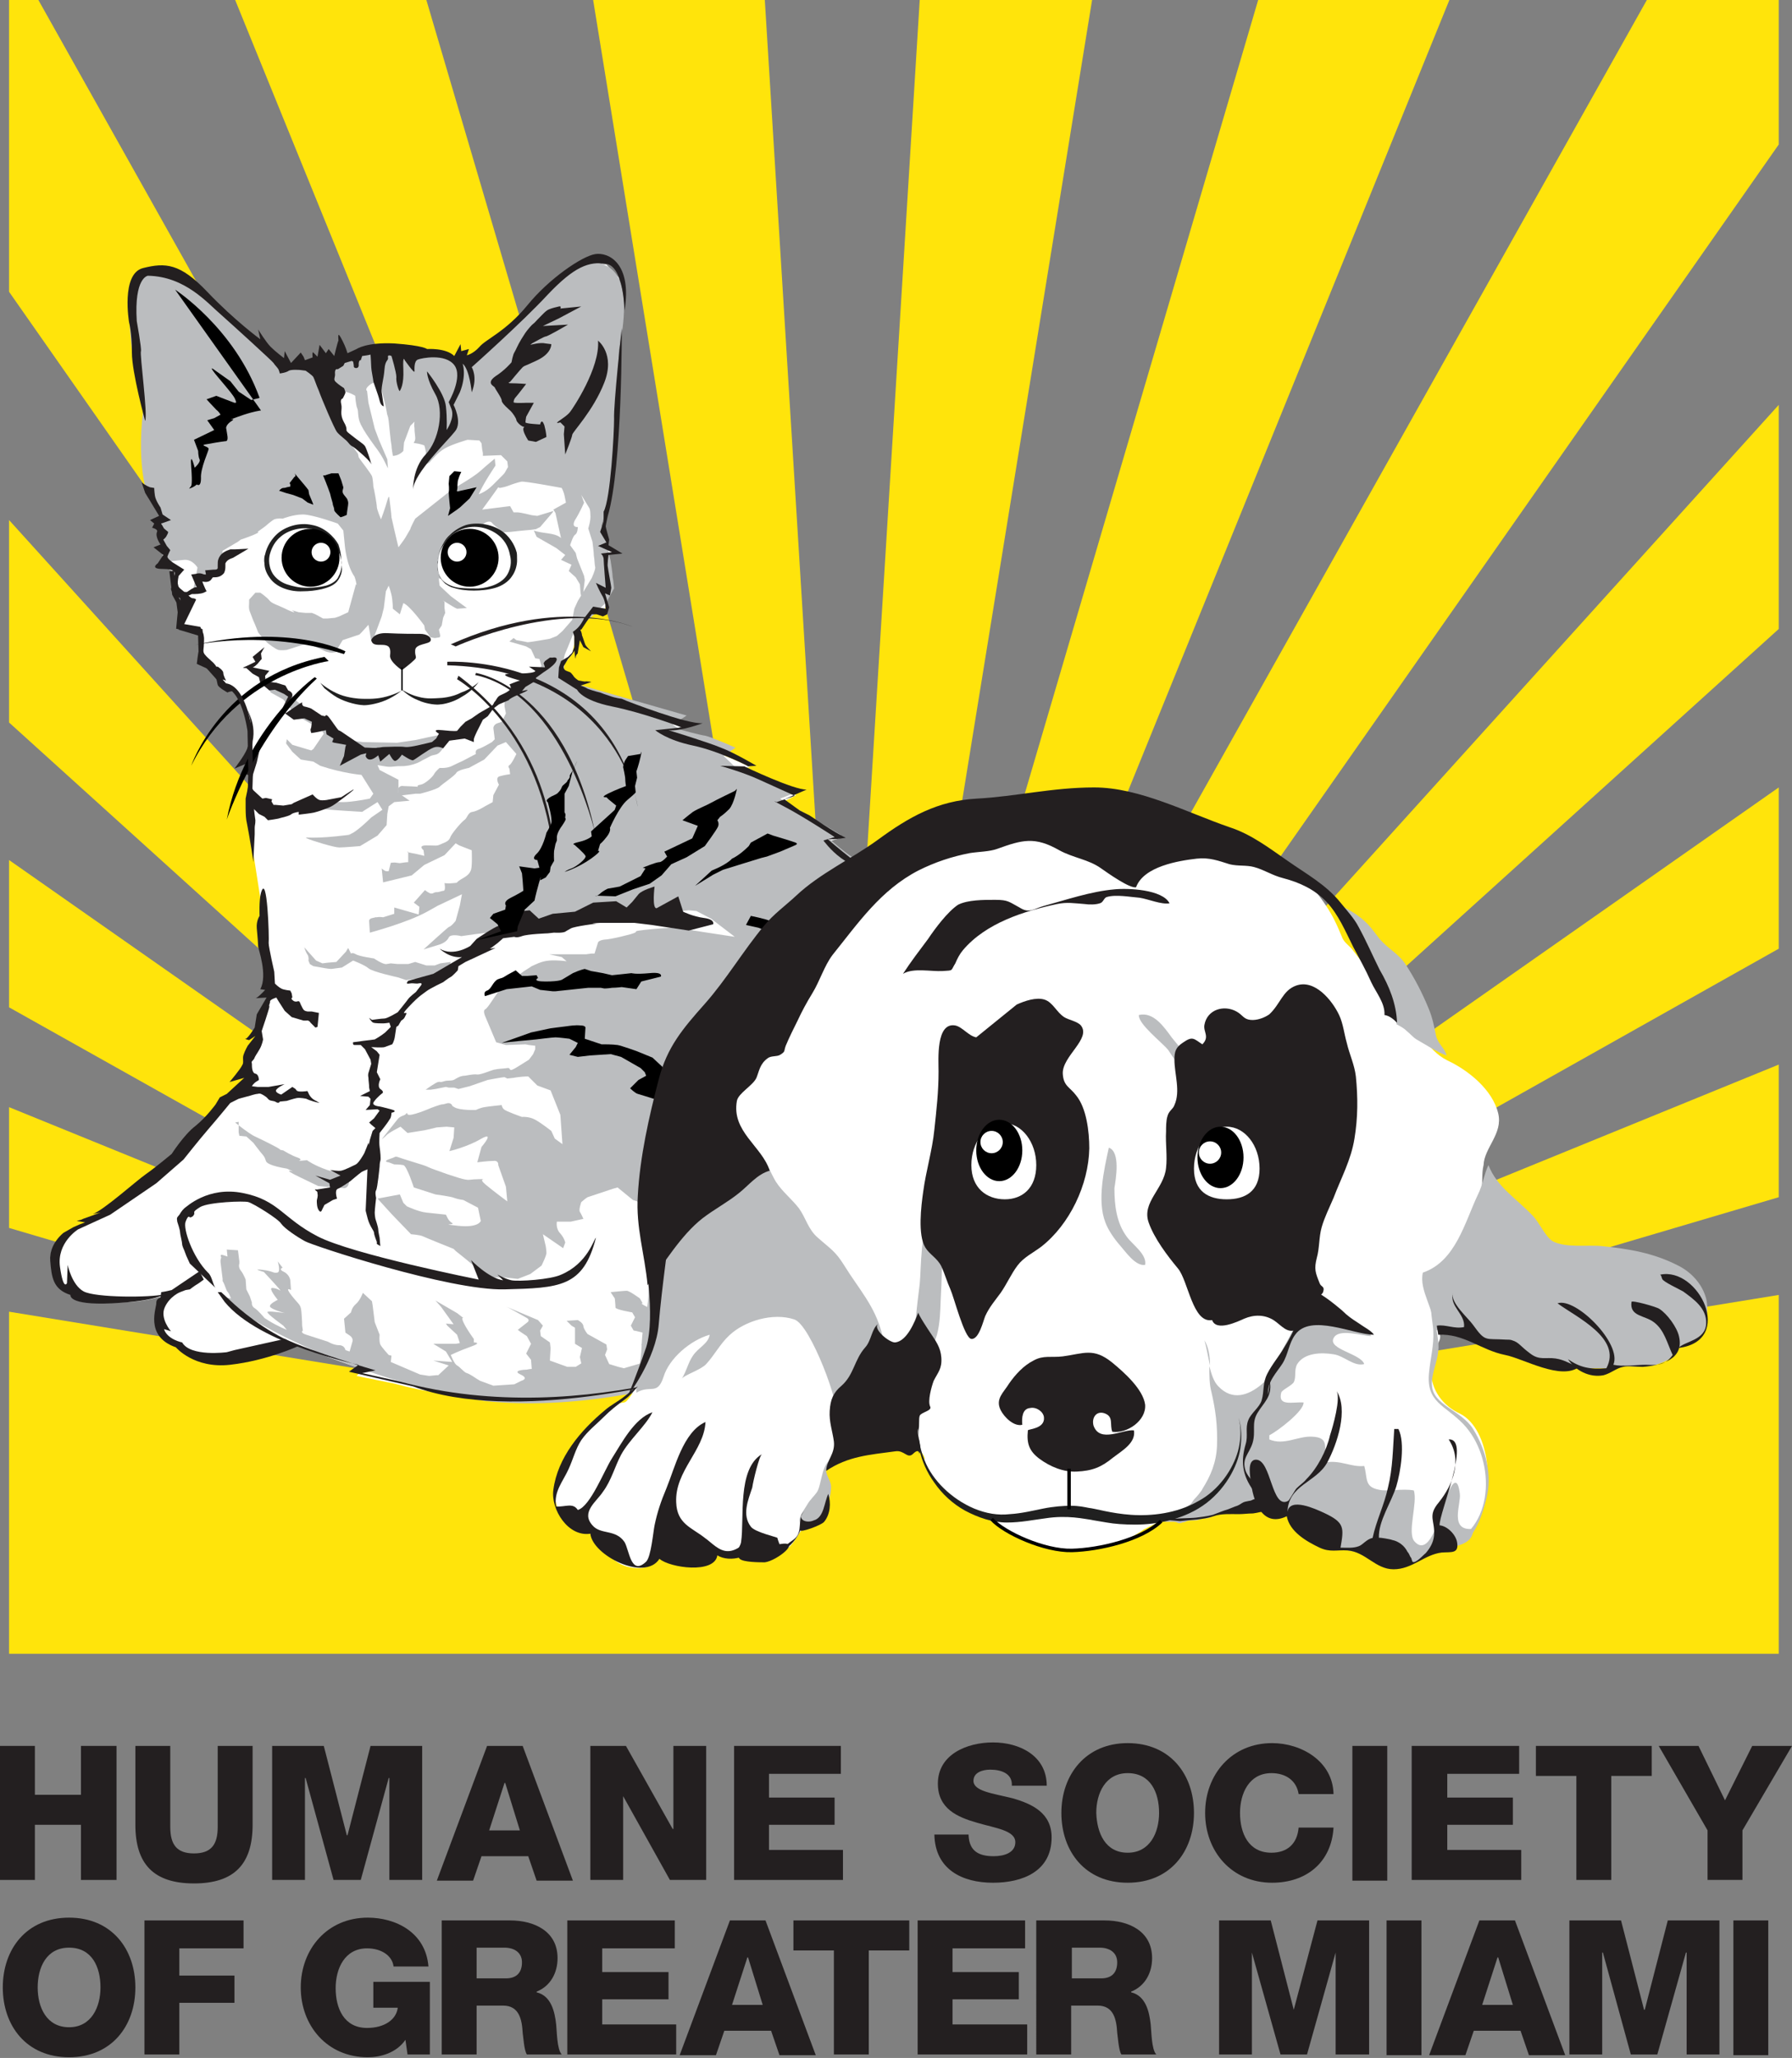
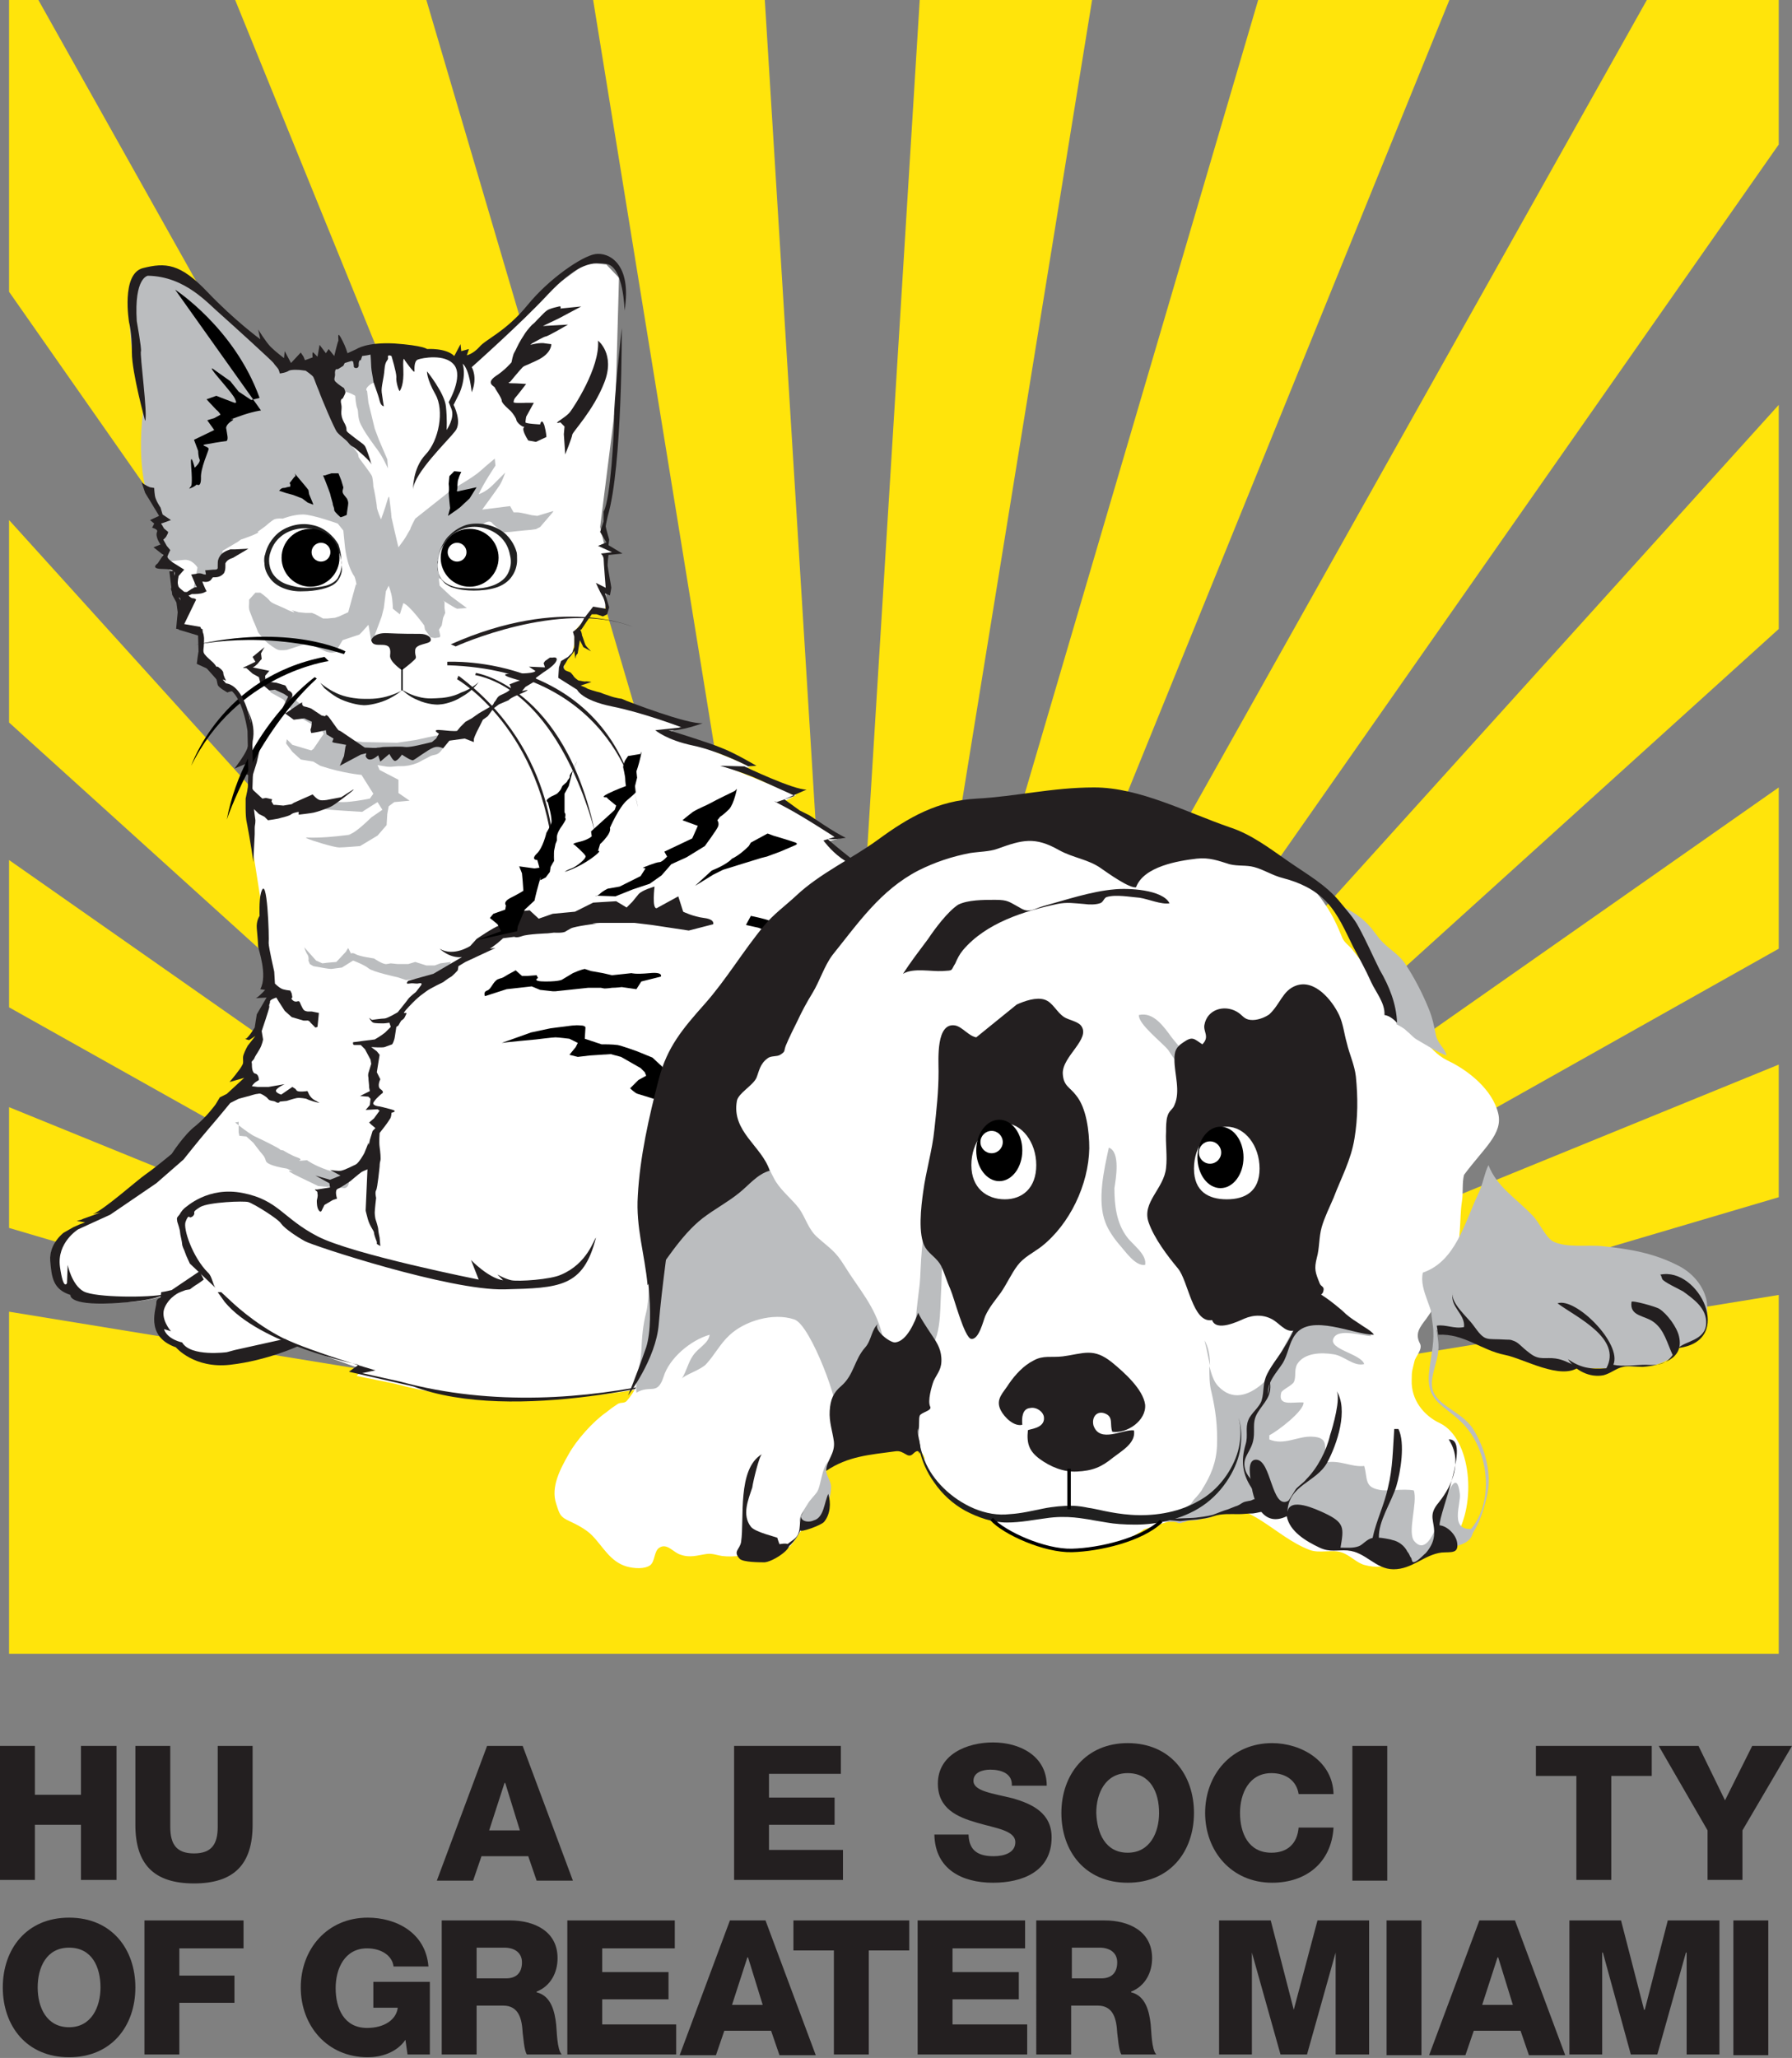
<svg xmlns="http://www.w3.org/2000/svg" version="1.1" id="Layer_1" x="0px" y="0px" viewBox="0 0 256.8 294.8" style="enable-background:new 0 0 256.8 294.8;" xml:space="preserve">
  <rect x="0" y="0" width="256.8" height="294.8" fill="#808080" stroke="none" />
  <style type="text/css">
	.st0{fill:#FFE40B;}
	.st1{fill:#231F20;}
	.st2{fill:#FFFFFF;}
	.st3{fill:#BBBDBF;}
	.st4{fill:none;stroke:#231F20;stroke-width:0.664;}
	.st5{fill:#202020;}
	.st6{fill:none;stroke:#000000;stroke-width:0.5;stroke-miterlimit:10;}
	.st7{fill:none;stroke:#000000;stroke-width:0.2;stroke-miterlimit:10;}
	.st8{stroke:#000000;stroke-width:0.5;}
	.st9{fill:#FFFFFF;stroke:#FFFFFF;stroke-width:0.5;}
</style>
  <polygon class="st0" points="254.9,0 236,0 133.5,182.6 207.7,0 180.3,0 127.2,180.5 156.5,0 131.8,0 120.7,179.6 109.6,0 85,0   114.3,180.5 61.1,0 33.7,0 108,182.6 5.5,0 1.3,0 1.3,41.8 102.3,186.1 1.3,74.5 1.3,103.5 97.7,190.7 1.3,123.2 1.3,144.3   94.2,196.4 1.3,158.6 1.3,175.9 76.2,198 63.2,198 1.3,187.9 1.3,198 1.3,198 1.3,236.9 254.9,236.9 254.9,202.6 254.9,198   254.9,185.5 178.1,198 165.2,198 254.9,171.5 254.9,152.5 147.3,196.4 254.9,135.9 254.9,112.8 143.7,190.7 254.9,90.1 254.9,58   139.1,186.1 254.9,20.7 " />
  <path class="st1" d="M175.4,168.6c-1.2,2.6-4,3.3-6.5,4.1c-0.9,0.3-1.8,0.6-2.6,1c-0.3,0.1-0.7,0.4-0.9,0.6  c-0.8,0.6-0.7,1.3-0.9-0.1c0-0.1-0.1-0.3-0.3-0.2c-1.6,0.6-3.4,0.7-5,1.6c-0.3,0.1,0,0.6,0.2,0.4c1.1-0.6,2.2-0.8,3.4-1.1  c1.1-0.3,1.2-0.4,1.3,0.7c0,0.2,0.3,0.2,0.4,0.1c2.9-3.5,9-2.2,11.2-6.7C176,168.6,175.6,168.3,175.4,168.6z" />
  <path class="st2" d="M20.4,58.3l-1.1-17.2l3-2l2.2,0.4l14.8,11.8l4.1,1.8l8-2.1l4.5-1.4l9,1.6l3.1,0.6l11.1-10.5l5-3.7l2.8,0.3  l1.8,1.9l-0.5,18.2l-2.2,17.5l0.6,2.5l-0.1,0.4l1.7,0.9l-1.5,0l0.2,4.2l-0.1,3l-0.1,0.8l-1.5,0l-2.8,3l-0.1,1.9L82,93.7l-1.1,1.4  L80.8,96l0.6,1.4l1.4,1.4l14.8,5.3l-2.1,1c0,0,9.8,3.5,12,4.8l-2.5,0.3l9.1,3.7L112,115l8.3,5.1l-1.8,0.5c0,0,5.8,5.4,8.3,6.6  l-2.2-0.1l3.9,4.6l-1,0l5.3,10.5l-1.7-1.3c0,0-0.1,2.5,0.2,3.7c0.3,1.2,2.8,5.3,2.8,6.7c0,1.4,0.2,8,1.2,9.7c0,0-1.3-0.1-2-0.5  c-0.7-0.4,1.5,9.2-0.1,12.6l-0.8-0.4l-1.1,4.7l-0.8-0.4c0,0-2.1,6.3-3.8,8.1c-1.8,1.8-5.3,4.7-5.3,4.7l0.6-1.8c0,0-6.4,4.6-16,7.6  c-9.6,3-30.8,7.7-49.5,2.6l-5.4-1.1l0.9-0.9l-10.8-3.9c0,0-8.7,4.8-15,0.5c0,0-4.2-1.1-3.2-5.3c1-4.2,1.1-2.1,1.1-2.1  s-3.6,1.5-8.7,1.1c-5.1-0.4-6-1.7-6-1.7s-4-4.6-1.1-6.9c2.9-2.3,4.8-2.8,4.8-2.8l11.8-9.2l6.8-8.2l3.3-2.6l0.4-1.9L37,150l0.2-3.7  l2-4.8l-1.7-11.6L35.8,119l-0.1-4l-0.1-2.6l0.1-1.9l-0.1-2.6l0.2-4.4l-1.5-4l-2.1-1l-1.1-1.3l-2.4-3l-0.1-3.5l-2.9-1l0.3-2.9  l-1.2-2.7l0-1.5l-0.2-0.8l-1.3-0.8l0-1.4l0-0.6l0-1.2L23.2,77l-0.2-0.8l-0.4-0.8c0,0,0.1-0.3,0.5-0.4c0.4-0.2-3.1-7.7-2.6-11.3  C21,60.1,20.4,58.3,20.4,58.3z" />
-   <path class="st3" d="M76.7,94.3l0.6,0.1l0.3,1l-0.3,0.4L76.9,97l-4.6,3.4l0,0.5l0,0.3l0.2,1l-0.6,1.2c0,0,0,0-0.6,0.2  c-0.6,0.2-0.6,0.7-0.6,0.7l0.2,1.6l-0.4,0.4c0,0-1.5,0.9-2,1c-0.5,0.2-0.3,0.7-0.3,0.7l-1.9,1c0,0-0.9,0.4-1.7,0.8  c-0.8,0.3-1.6,0.2-1.6,0.2s-0.6,0.5-0.8,0.9c-0.2,0.4-1.3,1.4-1.9,1.5c-0.7,0.1-0.4,0.3-0.4,0.3s-1.6-0.1-2.1-0.1  c-0.5-0.1-0.7,0.3-0.7,0.3l0,1.1l2.4-0.3l0.7,0c0,0,2.4-0.6,2.8-1c0.4-0.4,2.2-1.6,2.4-2c0.2-0.4,1.8-0.7,1.8-0.7l2.2-1.2l1.9-2  l1.2-0.5l1.5,1.7c0,0-0.7,1.5-1,1.6c-0.3,0.2,0,0.5,0,0.5l0.1,0.8c0,0-0.8,0.1-1.5,0.3c-0.7,0.2-0.1,1.2-0.1,1.2l-0.8,1.5l-0.1,1  l-1.1,0.6c0,0-1.1,0.7-1.8,0.8c-0.7,0.1-0.7,0.9-1.2,1.2c-0.4,0.3-1.8,1.9-2,2.5c-0.2,0.6-1.1,0.8-1.5,1c-0.4,0.2-0.6,0.1-1.9,0.1  c-1.3,0-0.4,0.7-0.4,0.7l0.1,0.8c0,0-0.7-0.2-1.8-0.4c-1.1-0.2-0.5-0.2-0.5-0.2l0,1.5c0,0-0.3,0-0.9,0.1c-0.6,0.1-0.3,0-0.7,0  c-0.4-0.1-0.9,0-0.9,0l-0.3,1.2c0,0,0,0-0.3,0c-0.3,0-0.7-0.4-0.7-0.4l0.2,2l4.1-1l1.8-1.5l2.9-1.4l1.6-1.7l0.5,0.3l1.8,0.7  c0,0,0.1,2.2-0.1,2.8c-0.2,0.6-0.6,0.9-1.5,1.4c-0.9,0.6-0.2,0.4-1,0.5c-0.8,0.1-1.3,0-1.3,0s0.2,1-0.1,1.1c-0.3,0-0.6,0.2-1,0.2  c-0.5,0-0.4,0.2-0.8,0.2c-0.3,0-0.9-0.5-0.9-0.5l-1.6,1.8l0.8,0.6l-0.1,1.1c0,0,0,0-3.5-1l0,0.9l-1.6,0.5c0,0-0.5-0.1-0.9,0  c-0.5,0,0,0-0.6,0.1c-0.6,0.1-0.5,0.5-0.5,0.5l0.1,1.6c0,0,5.3-1.4,8.2-3c2.9-1.6,0.8-0.5,1.2-0.7c0.4-0.2,3.8-1.8,3.8-1.8l-0.3,1.6  l-0.6,2.2c0,0-0.6,0.8-1,0.9c-0.3,0.2-3.6,3.2-3.6,3.2l2.3-0.7c0,0,1-0.3,1.3-1c0.3-0.6,1.8-0.2,1.8-0.2l2.1-0.3  c0,0,2.9-0.3,4.4-0.7c1.5-0.4,1.2-0.4,1.2-0.4l3.3-0.7c0,0,2.5-0.3,4.4-0.5c1.8-0.2,3.5-0.4,4.5-0.5c1-0.1,2.4-0.3,3-0.3  c0.6-0.1,0.8-0.1,0.8-0.1s3.3,0.1,3.7,0.1c0.5,0,2.2,0,2.2,0l3-0.3l1.1,0.1l2.1,1.1l3.4,2.6l-4.6-0.7l-2.5-0.4l-2.1-0.2  c0,0-1.9,0.1-3.7,0.3c-1.8,0.2-1,0.2-1.4,0.4c-0.3,0.2-3.6,1-4.4,1c-0.8,0.1-0.9,0.4-0.9,0.4l-0.5,1.6l-0.5,0l-0.7,0.1l-5.3,0  l1.8,0.4l0.7,0.6c0,0-1.3-0.2-2.5-0.1c-1.2,0.1-2,0.6-2.5,0.8c-0.4,0.3-1,0.6-1.5,1c-0.5,0.4-2.2,1.5-2.9,2.2  c-0.7,0.7-1.9,2.9-2.3,3c-0.3,0.2,0,0.9,0,0.9l1.6,3.8l1.4,0.4l2.8-0.1l0.5,0.1l0.9,0.1l0,0.5l-0.3,0.7l-0.6,0.8c0,0,0,0-1.6,1  c-1.6,1-0.8,0.1-1.5,0.2c-0.7,0.1-1.4,0.1-1.7,0.2c-0.3,0-1.2,0.4-1.9,0.6c-0.7,0.2-0.7,0.1-1,0.1c-0.3,0-1,0.1-1.5,0.2  c-0.5,0-0.9,0.2-1.4,0.5c-0.4,0.3-1,0.1-1.6,0.3c-0.6,0.2-0.5,0-0.8,0.1c-0.3,0-1.8,1.1-1.8,1.1l0.7,0l0.7-0.1l1.5-0.3l0.4,0.1  l0.8,0l0.6,0.2l1.6-0.4l2.6-0.9c0,0,2.1-0.4,2.4-0.4l0.4,0.2l0.9-0.1c0,0,1-0.2,2.1-0.2l1.3,1.3l1.9,0.7l1.4,3.5l0.3,4.2l-1.1-0.8  l-0.5-1.1c0,0-1.4-1.1-2.3-1.6c-0.9-0.5-1.9-0.4-1.9-0.4s-2.3-0.8-2.6-1.1c-0.3-0.3-0.3-0.6-0.3-0.6s-2,0.2-2.5,0.3  c-0.6,0.1-1.2,0.4-1.2,0.4s-2.3,0.1-3.1-0.4c-0.8-0.5,0,0-0.4-0.4c-0.4-0.4-0.9,0-1.3,0c-0.3,0-1.6,0.5-1.6,0.5s-3.2,1.4-3.4,0.9  c-0.2-0.4,0,0-0.6,0.2c-0.6,0.2-0.8,0.5-0.8,0.5l-2.3,2.9c0,0,0.3-0.2,0.6-0.5c0.3-0.4,2.1-1.3,2.1-1.3l1,0.9l2.5-0.4l1.7-0.4  l1.4-0.1l1.1,0.1L65,163l-0.6,1.9c0,0,2.6-0.6,4.6-1.8c2-1.1,0,1.2,0,1.2l-0.6,2.2c0,0,1.5-0.2,2.3-0.2c0.8-0.1,0.7,0.6,0.7,0.6  l1.1,3.1l0.2,2.1c0,0-1.9-1.4-3.1-2.4c-1.1-0.9-0.1-0.8-0.1-0.8s-1.5,0-2.2,0.1c-0.7,0.1-2.2-0.5-3.2-0.8c-1.1-0.4-2.3-0.8-2.7-1  c-0.4-0.2-0.7-0.3-3-1c-2.3-0.7-1.2-0.6-2.5-0.2c-1.2,0.4-0.2,0.5-0.2,0.5l0.8,0.3c0,0,0.8,0,1.3,0.1c0.5,0.1,1.5,3.2,1.5,3.2l3.1,1  c0,0,2.3,0.3,2.7,0.5c0.5,0.2,1.3,0.3,1.3,0.3l2.1,1.1l0.4,1.9c0,0-0.3,1-3.2,0.7c-2.9-0.3-0.4-0.1-0.9-0.4  c-0.5-0.3-0.7-0.8-0.7-0.8l-0.2-0.4c0,0-1.8-0.2-2.8-0.3c-1.1-0.1-2.8-0.9-2.8-0.9l-0.5-0.5l-0.5-1.2l-3.2,0.6l2.1,2.3l2.7,2.8  c0,0,1.3,0.1,1.7,0.3c0.4,0.2,4.4,1.8,4.4,1.8l0.3,0.3l1.5,1.2l3.1,2.6l2.5,0l1.8,0.2l1.8-0.7l1.2-0.9l0.4-0.3c0,0,0.8-1.6,0.7-1.9  c0-0.3-0.1-0.9-0.1-0.9l-0.4-1.7l2.9,2l0.3-0.8c0,0-0.1-0.6-0.7-1.3c-0.7-0.7-0.5-1.7-0.5-1.7l2,0l1.8-0.4c0,0-0.3-0.7-0.5-1  c-0.2-0.3,0.2-1.4,0.2-1.4l0.6-0.5l0.3-0.2l3.6-1.2l0.7-0.2l2.2,1.8c0,0,5.3,1.7,5.7,2.2c0.4,0.5,0.4,0.2,0.4,0.2l0.2,1.3l-1.8,1.8  c0,0,5.2,0.4,10.2,1c5,0.6,0.7,1.4,0.7,1.4s2.3,0.3,2.9,0.5c0.6,0.2,2.5,1.4,2.5,1.4l-0.1,2.7l0.6,1l-1.3,3.2c0,0-0.2-0.7-0.4-1.1  c-0.2-0.4-3.9-2.4-3.9-2.4l-0.5-0.8c0,0-0.5-0.3-1.1-1.3c-0.6-1-1.6-1-3.2-2.4c-1.5-1.4-2-0.5-2.4-0.5c-0.3,0-2.1,0.3-2.1,0.3  s2.6,1.1,4,1.5c1.4,0.3,1.1,2,1.1,2l0.9,0.8c0,0,1.6,1,2,1.3c0.4,0.3-0.7,1.9-0.7,1.9l-0.3,1.9l-1.1,1.9l0,0.8l-2.1,0.4l-0.2-0.4  l-1.1-0.2l-1.7-1l-0.3-0.4c0,0-0.2-1.1-0.5-1.6c-0.3-0.4-1.4-0.9-1.4-0.9s-1.8-0.6-3-1.2c-1.2-0.6-0.6-0.5-0.6-0.5l-0.4-0.7  c0,0-1.5-1.1-1.9-1.1c-0.3,0-2.3,0.2-2.3,0.2l0.6,0.9c0,0,0.1,0.9,0.1,1.3c0,0.3,2.4,0.7,2.4,0.7l0.4,0.7l-0.6,1.2l0.4,0.7  c0,0,0.3,0,2,0.5l-0.9,1.6c0,0,0.5,0.1,1.9,0.3c1.4,0.2-1.1,0.8-1.1,0.8l-0.9,1.5l-2.4,0.7l-0.4-0.1l-0.4-0.1l-1.3-0.4l-0.6-1.3  l0.3-0.8l-0.1-0.7l-2.7-1.5c0,0-0.5-0.6-0.6-1.1c0-0.5-0.8-0.9-0.8-0.9l-1.6,0.1l0.7,0.7l0.5,0.3l0,1.1l0,1.2l1,0.6l-0.3,1.3  l0.2,0.9l-0.8,0.5l-1.2,0l-2.5-0.9l0.1-1.8l-0.1-0.8l-1.3-0.9l-0.1-0.8l0.4-0.7l-0.7-0.8l-4.5-1.9l0.4,0.2c0,0,2,1.1,2.5,1.4  c0.5,0.3,0.1,0.6,0.1,0.6l-1.4,1.1l0.4,0.3l0.9,0.6l0.6,1.1l-0.7,1.4l0.7,0.9l0.1,1.3c0,0-0.3,0-0.7,0.1c-0.3,0-2.2,0.1-0.9,0.7  c1.3,0.6,0.1,0.9,0.1,0.9l-1,0.5l-3,0.2l-1.9-0.7l-0.5-0.3c0,0-1-0.7-1.4-0.8c-0.4-0.1-1-0.9-1.4-1.1c-0.4-0.2-0.9-1.5-0.9-1.5  s1.2-0.6,2.9-1.2c1.7-0.6,0.4-0.6,0.4-0.6l0-0.5c0,0-0.9-1.2-1.4-2.2c-0.5-1-0.1-0.8-0.1-0.8l-0.9-0.7l-3.1-1.8l0.8,0.9l1.8,2.5  l-1.1-0.1l0.2,0.3l1.4,1.3l0.4,1.2l-0.6,0.1l-3.2,0l1.8,1.1l0.9,1.5l-2.7-0.2l2.2,0.7l-1.5,1.4l-0.3,0l-1,0.1l-1.3-0.2l-4.2-1.8  l0.1-0.9l-0.4-0.1c0,0-1-1.1-1.2-1.5c-0.2-0.5-0.1-1.4-0.1-1.4l-0.7-1.8l-0.2-1.6l-0.1-0.8l-0.1-0.6l-1.3-1.2c0,0-0.4,1.1-1,1.6  c-0.6,0.5-0.7,1.2-0.7,1.2l-1,0.9l0.2,2c0,0,0,0,0.6,0.4c0.6,0.4,0.4,0.9,0.4,0.9l-0.4,1.4l-0.6-0.2c0,0-0.1-0.7-0.9-0.7  c-0.8,0-1.6-0.5-1.6-0.5s-2.2-0.7-3.1-1c-1-0.3-0.5-0.6-0.5-0.6l-0.1-0.7c0,0,0-0.7-0.1-1.9c-0.1-1.2-0.3-1-1.4-2.4  c-1.1-1.4-0.1-0.8-0.1-0.8l-0.1-1.4c0,0-0.1-0.8-0.9-1.2c-0.9-0.4-0.2-0.6-0.2-0.6l-0.7-0.9c0,0,0.5,1.6-0.1,1.6  c-0.6,0.1-0.5-0.2-2.1-0.4c-1.7-0.2,0.2,0.3,0.2,0.3s1.5,1.6,2.1,2.3c0.7,0.8,0,0-0.9,0c-0.6,0,0.8,1.7,0.8,1.7s-1.3,0.6-1.1,1  l0.1,0.1c0.5,0.4,2,0.8,2,0.8s-1.9-0.3-2.4-0.2c-0.5,0,1.4,1.4,1.4,1.4l0.8,0.6l0.5,0.6l-0.7-0.3c0,0-0.4-0.2-1-0.5  c-0.6-0.3-1.5-0.9-1.5-0.9s-0.9-1.1-1.4-1.4c-0.5-0.3-0.4-0.8-0.4-0.8l-0.3-0.9l-0.5-1l-0.1-1.4c0,0-0.3-0.8-0.7-1.3  c-0.4-0.5-0.2-1-0.2-1l0-0.3l-0.1-0.8l-0.1-0.8c0,0,0,0-1.6-0.1l0.1,1c0,0,0,0-0.6-0.2c-0.6-0.2-0.3,0.3-0.3,0.3l-0.1,0.4l0,0.3  l0.3,2.4l0,0.3c0,0,0.2,0.3,0.4,0.9l0.2,0.5l0.3,0.4l0.3,0.7l-1.1-0.2L33,187c16,10.7,36.5,13.7,36.5,13.7  c25.3,2.6,52.3-11.6,52.3-11.6c6.8-3.5,8.4-12.6,8.4-12.6l1,1.4l1.2-5.2l0.8,0.7c2-3.6,0.7-11.9,0.7-11.9l2.9,0.6l-1.9-6.2  c-0.9-10.1-3.6-14.6-3.6-14.6l1.1,0.2l-5.2-10.4l1.3,0l-3.5-4.1l2.2-0.3l-3.1-1.7l1.3-0.8c-2.3,0-6.6-4.1-6.6-4.1l1.7-0.5l-8.7-5.2  l2.6-1l-1.9-1l-1.5-0.5l-5.3-1.7l-2-1.9l1.7-1.2c0,0-3.4-1.5-4.3-1.7c-0.8-0.1-3.7-0.9-3.7-0.9l-1-0.7l2-1.3l-17.8-5.1  c0,0,0-2.9,0.4-3.8c0.4-0.9,1.3-3.2,1.3-3.2s1.5-1.2,2.3-1.9c0.7-0.7,1-0.7,1.2-1.1c0.2-0.4,1.2-1.1,1.3-1.4C87,86,88,84.3,88,84.3  s-0.1-1.2-0.2-1.6c0-0.5-0.3-2.4-0.3-2.4l-0.8-3.4l-0.5-1.6c0,0,1.5-4.7,1.8-9.9c0.3-5.2,0.7-15.3,0.7-15.3  c2.4-11.7-1.8-12.1-3.3-12.5c-1.4-0.4-2.9,0.4-5.2,2.5c-2.3,2.1-4.6,5-8,7.6c-3.4,2.6-4.2,4.2-4.6,4.2c-0.3,0-0.8,0.1-0.8,0.1  l-1.5-0.8l-2.2-0.6l-0.6-0.1l-2.1-0.1l-2-0.4l-3.4,0.3l-0.3-0.1l-1,1.3l0.1,1c0,0,0,1.7,0.4,2.2c0.3,0.5,0.3,0.4,0.5,1.2  c0.2,0.9,0.6,2.3,0.7,3c0.1,0.8,0.2,0.5,0.3,1.4c0.1,0.9,0.3,3.1,0.4,3.5c0,0.4,0.2,1.5,0.2,1.5c0.9,0,1.5-0.7,1.5-0.7l0.1-1.2  l0.9-2.4l0.6-0.6c0,0-0.1,0.5,0,0.9c0,0.4,0,0.4,0.1,1.3c0.1,0.9-0.6,0.8,0.1,0.9c0.7,0.1,1.2,0.3,1.2,0.3c0.2,0.5,0.3,1.5,0.3,1.5  s0-0.3-0.2,0.7c-0.2,0.9,0.7,0.2,0.7,0.2s1.1-1.4,2.2-2c1.1-0.6,3.2-1.2,3.2-1.2l1.7,0.1l0.3,0.4l0.1,0.9l0.1,0.5l0,0.4l2.6-0.1  l0.9,0.9l0.1,0.8l-1.6,2.8l0.4,0.2c0,0,0.7-0.1,1.2-0.3c0.5-0.2,1.4-0.5,1.9-0.6c0.5-0.1,5.8,0.9,5.8,0.9s0.3,0.6,0.4,1.1  c0.1,0.5,0.2,1,0.2,1l-1.8,1l0.3,0.5l0.8,3.6c0,0-0.3-0.5-1.9-0.7c-1.6-0.2-2-0.4-2-0.4l0.4,0.9l2.8,1.6l1.3,1l-0.6,0.7l1.5,0.7  l-0.4,0.9l1,0.9l0.6,1l0.1,1.3l0.1,0.5l0.1,0.9l0.4-3.3l-0.1-0.6l-1-2.5l-0.2-0.8l-0.8-1.1c0,0,0.4-1.3,0.7-1.5  c0.4-0.2,0.4-1.1,0.4-1.1s-1,0.1-0.4-1c0.7-1.1,1.3-2.5,1.3-2.5l-0.4-1.1l1.1,1.8c0,0,0.2,0.2,0.2,1c0.1,0.8-0.3,2-0.3,2l0.6,1.9  c0,0,0.2,1.5,0.2,2c0.1,0.5,0.1,1.3,0.2,1.7c0,0.4-0.5,1.5-0.5,1.5l-2,3.3l-0.5,1.1l-0.3,1.6l-1.4,1.6l-0.8,0.7l-1,0.4  c0,0-2.8,0.5-3.2,0.5c-0.4-0.1-1.6-0.3-1.6-0.3l-0.4-0.3L73,91.9l2.4,0.7l0.7,0.4L76.7,94.3z" />
  <path class="st3" d="M34.2,160.7l0,1.5l0.1,0.5l1,0.1l1,0.9c0,0,0.6,0.8,1,1.3c0.4,0.5,0.6,0.6,0.8,1.3c0.2,0.7,3,1.1,3,1.1  c0.9,0.4,0.9,0.4,0.9,0.4s-1.8-0.5,0.9,0.8c2.7,1.3,2.7,1.3,2.7,1.3s3.3,0.3,3.8,0.3c0.5-0.1,0.6-0.7,0.6-0.7l0.2-1.2l-1.7-0.2  c0,0,0.4,0.1-1.6-0.5c-2-0.7-2.9-1.4-2.9-1.4l-1.2,0.1c0,0,0.7-0.2-0.2-0.5c-0.9-0.3-2-1-2-1l-0.5-0.1c0,0,0.5,0.1-1.7-1  c-2.2-1.1-1.8-0.8-2.7-1.4c-0.9-0.6-2-1.5-2-1.5" />
  <path class="st3" d="M43.6,135.7l1.7,1.9c0.9,0.4,0.9,0.4,0.9,0.4l0.8-0.1l1.2-0.1l1.4-1.5l0.1-0.2l0.2-0.3l0.4,0.8  c0,0,0.2-0.2,0.7,0.1c0.5,0.3,2.6,0.6,2.6,0.6s1.3,0.9,1.8,0.8C56,138,56,138,56,138l1,0.1l1.2,0l0.3,0l1-0.3l1.6,0.5l1.2,0l0.8-0.3  l1.5-0.2c-0.4,0.9,1.4-0.1-0.4,0.9c-1.8,1-2.6,1.3-2.6,1.3s-1,0.1-1.9,0.2c-0.8,0.1-1.5,0.2-1.5,0.2l-1.2-0.4c0,0-3.7-0.8-4.2-1.3  c-0.6-0.5-2.2-1.1-2.2-1.1l-1.6,1l-1.5,0.2c0,0-0.3,0-0.9-0.1c-0.5-0.1-1.7-0.3-1.7-0.3l-0.5-0.3l-0.2-0.5c0,0,0.1-0.4-0.1-0.8  C43.8,136.4,43.6,135.7,43.6,135.7z" />
  <path class="st3" d="M36.7,96.3l0.4,0.1l1,1.5l0.7,1.3l1.8,1l0.8,1l0.9,1.2l3.2,1.8l0.6,0.4l0.3,0.5l-1.5,2.2l-0.3,0.2l-2.7-0.8  l-0.8-0.8l-0.1,0.6l0.9,1.2l1.2,1.1l1.8,0.3l1,0.6c3.3,1.1,5.9,1.3,5.9,1.3l1.7,2.7l-0.5,0.7c0,0-2.5,0.5-3.8,0.5  c-1.3,0-2.7-0.1-3.3,0c-0.6,0.1-1.2,0.1-1.2,0.1s-0.1-0.1,0.3,0.3c0.4,0.4,1,0.5,1.4,0.6c0.4,0.1,5.5,0.4,5.5,0.4l0.3-0.2l1.9-1.2  l0.7,1.1l-1.6,1.1c0,0-2.3,2.3-3.1,2.4c-0.8,0.1,1.9-0.1-1.9,0.3c-3.8,0.4-4.8,0-4.2,0.3c0.6,0.3,3.9,1.3,4.6,1.3c0.7,0,3-0.2,3-0.2  l2.5-1.5l1.3-1.5l0.1-1.6l0.2-1.1l0.8-0.6c1-0.1,2.2-0.2,2.2-0.2l-1.6-1.1l0-1.1l0-0.8l-2.7-1.4l-0.3-0.7l1.2,0.2c0,0,0.5,0.1,1.2,0  c0.7-0.1,1.3,0,1.7-0.1c0.4,0,1.5-0.3,2-0.6c0.5-0.3,0.8-0.4,1.5-0.8c0.7-0.3,1,0,1.7-1c0.7-1,1.5-2.2,1.5-2.2l-2,0.2l-1.5,0.3  l-1.8,0.4l-2.7,0.4l-4.9-0.1l-1.6-0.2l-2.2-1.1c0,0-3.6-1.8-3.5-2.3c0.1-0.5,1.5,0.5-0.3-0.8c-1.8-1.4-1.8-1.4-1.8-1.4l-0.3-0.3  l-0.9-1l-2-1.3L36.7,96.3z" />
  <path class="st3" d="M77,73.9l-0.8-0.1c0,0-1.6-0.4-2-0.4c-0.4,0-0.6,0-0.6,0l-0.5-0.9L69.1,73c0,0,1.9-2.6,2.3-3.2  c0.5-0.6,1-2.1,1-2.1s-0.8,0.8-1.8,1.8c-1,1-2,1.3-2,1.3c0.7-1.6,2.4-4.1,2.4-4.1l-0.1-1c0,0-1.1,0.9-2.1,1.8c-1,0.9-4,2.6-4,2.6  l-5.3,4.2c0,0-0.7,1.3-0.7,1.5c-0.1,0.2-0.6,1-0.7,1.2c-0.1,0.2-1,1.4-1,1.4S57.1,78.4,57,78c-0.1-0.4-0.8-3.4-0.9-3.9  c0-0.4-0.3-2.7-0.3-2.7s0-0.7-0.3,0.3c-0.3,1.1-0.9,2.7-0.9,2.7s-0.6-1.4-0.6-1.8c0-0.4-0.4-2.6-0.5-2.9c0-0.3-0.1-1.3-0.2-1.5  c-0.1-0.3-1.7-2.4-1.7-2.4l-0.2-0.3L51.3,65l-1.8-2.5l-1.8-2.5l-0.6-1.7l0.1-1.4l1.3-0.9c1.4,0,2.4,0.7,2.4,0.7s0.1,1.4,0.3,1.8  c0.2,0.4,0,1.3,0.5,2.3c0.5,1,1,1.7,2,3.1c1.1,1.4,1.6,2.6,1.6,2.6l0.3,0.6l-0.1-1.3l-1.2-2.8l-0.6-1.6l-0.9-3.7l-0.2-1.7  c0,0-0.4-0.2,0.3-0.8c0.7-0.6,0.8-0.1,1.2-1c0.4-0.9,0.4-0.9,0.4-0.9l0.6-2l0.5-1c0,0-6.7,0.8-7.9,2.2l-5.6,0.3c0,0-1.5,0.5-6.9-4.6  c-5.4-5.2-10.7-10.2-14.8-8.6c-4.2,1.6,0.1,19.3,0.1,19.3c-1,8.4,0.8,12.5,0.8,12.5l2,3.2L22.9,76l0.7,4.5c0,0,1.6-0.2,2.8-0.3  c1.2-0.1,1.9,1.1,1.9,1.1l-0.6,3.2l0.7-0.9l1.2-1.1l2.1-0.9l0.2-2.7l2.2-1.3l0.4-0.3c0,0,1.5-0.5,2.1-0.8c0.7-0.3,0.3-0.3,0.3-0.3  l1.1-0.8c0,0,0.9-0.8,1.3-1c0.5-0.2,1.2-0.1,1.2-0.1s1.5-0.6,2.9-0.6c1.4,0,5,1.3,5,1.3l0.8,1l0.2,2c0,0,0.2,2.9,1.4,4.6  c0,0,0.2,0.5,0.3,1.2l-0.1-0.1l-1.1,4l-1.3,0.6L48,88.5l-1.1,0.1l-0.6,0L45.2,88l-0.5-0.2l-0.9,0l-1-0.1l-1-0.3c0,0,1.1,0.7-0.5,0  c-1.6-0.8-2.3-0.9-2.7-1.4c-0.4-0.5-1.3-1.1-1.3-1.1l-0.7,0l-0.9,1c0,0,0,0,0,0.4c0,0.4-0.1,0.8,0.1,1.3c0.2,0.5,0.3,0.8,0.5,1.3  c0.2,0.4,0.7,1.7,0.7,1.7s0.6,0.8,1,1.2c0.4,0.4,1.5,1.2,1.9,1.3c0.4,0.1,1.2,0,1.2,0l2.5-0.8c0,0-0.7-0.8,1,0.1  c1.8,0.8,1.2,0.5,1.8,0.8c0.6,0.3,1.2,0.3,1.2,0.3l0.6-0.1l0.3-0.7l0.6-1l2.4-0.8l0.3-0.3l1-1.1l0.3,1.7l0.1,0.6l0.2,0l1.3-3.5  l0.3-1.2l0.3-2.4l0.4-0.8c0,0,0.4,1,0.5,1.9c0.1,0.9,0.1,1.4,0.1,1.4l1,0.8l0.5-1.6c0.9,0.3,3,3.2,3,3.2l0.1,0.6l0.8,1.1l0.6,0.1  l0.7-0.1l0.1-0.2l-0.2-0.9l0.4-0.6l0.2-1.1l0.3-0.7l-0.1-0.7l0-0.2l0-0.7c0,0-0.7-0.5,0.4,0.2c1.1,0.7,1.4,0.8,1.4,0.8l1.4-0.1  l-1.9-1.4l-0.4-0.3L63,83.9l-0.1-0.8l0-0.3c0,0,0.3,0.3,0.5-0.1C63.6,82.4,64,82,64,82s-0.1-0.6-0.1-0.8c0-0.2-0.2-0.5-0.1-0.8  c0.1-0.3,1.3-2.2,1.5-2.5c0.2-0.3,0.2-0.3,0.2-0.3l4-2.7c0,0,0.7-0.4,1,0c0.3,0.4,1.6,1.3,1.6,1.3s-0.7,0.1,1,0c1.7-0.2,3-0.3,3-0.3  l0.7-0.1l0.6-0.3l1.8-2.1l0.1-0.2L77,73.9z" />
  <path class="st1" d="M33.1,186.4c0,0,3.3,3.2,7.5,5.3c4.2,2,13.2,4.6,13.2,4.6l-1.9,0.4l5.4,1.2c26.9,7.3,53.9-4.9,58.1-6.3  c4.2-1.4,9.1-6.5,9.1-6.5s-3.6,4.9-2.3,3.7c1.2-1.2,5.6-5.3,5.6-5.3l2.5-8l0.3,0.6c0,0,1.6,0.2,1.4-0.6c-0.2-0.8-0.1-2.6-0.2-3.4  c-0.1-0.9-0.1-2.2-0.1-2.2l1.3,2.6c0,0,0.3-4.5,0.7-7.5c0.4-3-0.9-7.1-0.9-7.1c0.3,2.8,3.4,3.9,2,2.1c-1.4-1.7-0.3-2.9-1.2-7.8  c-0.9-4.9-2.4-7.8-2.9-9.2c-0.5-1.4-1.4-4.3-1.4-4.3l1.5,1.2l1.7,1.8c0,0-2.9-4.5-3.8-7.1c-0.9-2.6-2.1-3.7-2.1-3.7l1.6,0.3  c0,0-2.1-1.9-3-2.8c-1-0.9-1.6-2.1-1.6-2.1l3.1,0.5c0,0-4.7-2.8-6.2-3.9c-1.5-1.1-2.5-2.5-2.5-2.5l1.6-0.5c0,0-4.6-3-7.1-4.3  c-2.5-1.3-1.2-0.7-1.2-0.7l2.6-0.9c0,0-3.1-1.4-5.3-2.4c-2.2-1-5.4-1.9-5.4-1.9l4.1,0.1c0,0-4.2-2.2-8-3c-3.8-0.8-5.4-2.2-5.4-2.2  l3.8-0.4c0,0-5.5-2.1-10-3c-4.4-0.9-5-2.4-5-2.4l-2.7-1.7l0.1-1.5l0.3-0.9l0.5-0.3l0.5-0.3l0.6-0.6l0.3-0.8l0-1.5l-0.2-0.7  c0,0,0.7-0.4,1.2-1.2c0.5-0.8,0.3-0.6,0.3-0.6l1.4-1.8l1.8,0.3c0,0,0-0.9-0.4-1.7c-0.5-0.8-1-2-1-2l1.4,0.7c0,0-0.3-3.7-0.3-4.2  c-0.1-0.5-0.4-0.7-0.4-0.7l1.6-0.2l-2-0.9l1.2-0.5l-0.9-1.5l0.5-1.5l0-1.4c1-1.8,1.5-11.3,1.5-13.3c-0.1-2,1.1-13,1.1-13  s0.1,19.8-2,26.9c0,0-0.3,1.3-0.3,1.5c0,0.2,0.5,1.9,0.5,1.9l-0.1,0.8l2,1.2l-2,0.2c0,0-0.2,1.5-0.1,1.7c0,0.2,0.5,2.8,0.5,3  c0,0.1-0.2,1.1-0.2,1.1L86.7,85l0.6,2l-0.3,1l-0.6,0.3L85.5,88l-0.7,0l-0.7,1l-0.8,1.2c0,0-0.2-0.1-0.1,0.1c0.1,0.2,0.2,0.5,0.2,0.7  c0.1,0.2,0.4,1.2,0.5,1.4c0.1,0.2,0.8,0.9,0.8,0.9l-1.1-0.6l-0.5-1l-0.3,1.8l0,0.1c0,0-0.3,0.2-0.3,0.6c0,0.4-0.1-0.2-0.1-0.2  l-0.1-0.9c0,0,0.2-0.3,0,0.1c-0.2,0.5-0.9,1.2-0.9,1.2l-0.6,1c0,0-0.1,0.3,0.1,0.5c0.1,0.2,0.6,0.3,0.8,0.4c0.2,0.1,0.6,0.7,0.6,0.7  s0.5,0.5,0.7,0.5c0.2,0,0.8,0.2,1,0.1c0.2,0,1,0.1,0.7,0.1c-0.2,0.1-1.5,0.5-1.5,0.5s0.8,0.3,0.9,0.4c0.1,0.1,1.4,0.5,1.9,0.6  c0.5,0.2,0.5,0.2,1.4,0.5c0.8,0.3,1.7,0.4,1.7,0.4l0.7,0.3c0,0,8.7,3.4,10.9,3.2c0,0-3.2,1.2-4.9,1c0,0,5.6,1.7,7.5,2.5  c1.9,0.7,5.1,2.6,5.1,2.6l-1.7,0.1c0,0,7.1,3.4,8.9,3.3l-3.2,1.4l2.2,1.6c0,0,1.2,0.6,1.4,0.7c0.2,0.1,3.6,2.5,5.2,3.2  c0,0-1.3,0.3-2.6,0.2c0,0,6.2,5.4,9,6.5l-2.8,0.3l4.1,4.6l-1.2-0.1l2.2,3.7c0,0,1,1.7,1.1,1.9c0.1,0.2,2.2,5.1,2.2,5.1l-2.2-0.8  c0,0,0.2,1.5,0.2,1.7c0.1,0.2,0.8,2.6,0.8,2.6s1.5,2.3,1.6,2.4c0.1,0.2,0.4,1,0.5,1.5c0.1,0.6,0.1,5.1,0.1,5.1s0.1,1.3,0.2,2.1  c0.1,0.9,0.3,2.1,0.5,2.6c0.1,0.5,0.8,2,0.9,2.2c0.1,0.2,0.1,0.2,0.1,0.2l-0.5,0.1c0,0-0.5-0.3-0.8-0.5c-0.3-0.2-0.6-0.4-0.6-0.4  l-0.3-0.2c0,0,0,0,0,0.6c0,0.7-0.1,1.8,0,2.6c0,0.7,0,1.4,0.1,2.7c0.1,1.3,0,3.8-0.1,4c0,0.2,0,0.4-0.1,1c-0.1,0.5-0.5,1.5-0.6,2  c-0.1,0.4-0.1,0.4-0.1,0.4l-0.8-0.9l0-0.1l0.1,0.7c0,0,0-0.4,0,0.4c0.1,0.9-1.4,3.7-1.4,3.7l-0.2-0.3l-0.1-0.5c0,0-0.5,0.6-0.7,1.1  c-0.2,0.5-0.6,1.5-0.8,2.2c-0.2,0.8-0.7,1.7-0.7,1.9c0,0.2-0.2,0.9-0.2,0.9l-0.9,1c0,0-0.1,0.2-0.7,1.2c-0.7,1-0.7,1.1-1.4,1.7  c-0.7,0.5-2.5,1.5-2.6,1.7c-0.1,0.1-0.6,0.5-0.6,0.5l-0.8,0.2l-0.1-0.2l-0.1-0.5c0,0,1.8-1.2-0.2,0c-2,1.2-3,1.9-3.1,1.9  c-0.2,0-2.6,1.1-2.8,1.2c-0.3,0.1-6.9,2.4-12,4.2c-5.1,1.7-29.2,7.9-43.6,2.5l-9.2-2.1l1.4-1c0,0-14.2-2.9-19.2-9l-1-1.4l0.5,0  L33.1,186.4z" />
  <path class="st1" d="M85.4,177.3c-1.8,7.1-5.2,7.2-13.1,7.4c-7.9,0.2-27.6-6.3-28.6-6.9c-1.1-0.6-2.9-1.8-3.4-2.5  c-0.4-0.7-4-2.9-4.7-3.1c-0.6-0.2-5.7,0-6.9,0.7c-1.3,0.8-0.7,0.7-0.9,1.1c-0.2,0.4-0.6,0.4-0.6,0.4s-0.2-0.5-0.6,0.6  c-0.4,1,1,5.1,3.2,7.3c0.6,0.5,0.7,1.8,1.1,2.2l-3.7-3.5l-0.5-1.1l-0.3-0.8c0,0-0.3-0.6-0.3-0.9c0-0.3-0.3-1.4-0.3-1.7  c0-0.3-0.3-1.2-0.4-1.5c0-0.2-0.1-0.4,0-0.6c0.1-0.2,0.3-0.3,0.5-0.7c0.2-0.3,0.3-0.4,0.5-0.6c0.3-0.2,3.4-3.2,8.4-2.2  c5.1,1,5.7,3.6,10.7,6.2c5,2.6,23.1,6.2,23.1,6.2l-1.1-2.8c0,0,2.5,2.6,4.6,2.9c0,0-0.6-0.6-0.8-0.8c-0.1-0.1,1,0.6,2,0.8  c1,0.2,5.6-0.1,7.1-0.8C84.2,181,85.1,177.5,85.4,177.3z" />
  <path class="st1" d="M20.8,60.3c0,0-1.9-6.9-1.9-9.8c0-2.9-0.4-4.3-0.4-4.3s-1.2-7,2-7.8c3.2-0.8,5.3-0.7,9.2,3.4  c3.9,4.1,7.6,6.8,7.6,6.8L37,47.2c0,0,1.1,1.8,1.8,2.5c0.7,0.7,1.9,1.6,1.9,1.6l0.1-1l0.9,1.7l1.4-1.5l0.4,0.6l0.2,0.5l1.1-0.4  c0,0-0.1-0.9,0.1-0.7c0.2,0.2,0.6,0.6,0.6,0.6l0.3-1.7l0.9,1.2l0.4-0.6l0.8,1c0,0,0.5-2.1,0.6-2.2c0-0.2-0.1-1,0.1-0.8  c0.2,0.2,0.8,1.4,1,2c0.2,0.6,0.2,0.6,0.2,0.6l1.3-0.6c0,0,1.4-1,5.4-0.8c4.2,0.3,4.7,0.8,4.7,0.8s2.7-0.2,3.9,1l0.9-1.7l0.1,1  l1.1-0.3l-0.3,0.9c0,0,0.9-0.2,1.8-1.2c0.9-1.1,3.8-2.2,6.9-6c3.1-3.8,7.8-7,9.7-7.3c1.9-0.3,5.3,1.3,4.2,8.1c0,0-0.1-6.3-2.6-6.7  c-2.5-0.4-4.6,0.4-8.4,4.4c-3.7,4-10.9,10.4-10.9,10.4s0.9,1.4,0,3.6c0,0-0.3-3.3-1.3-4.1c0,0,0.6,1.6-0.4,4.1L65,58  c0,0,1.3,2.5,0.2,3.8c-1,1.3-5.9,6-6,8.3c0,0-0.1-3,1.8-5c1.9-2,2.7-6.3,1.4-8.6c-1.3-2.3-1.2-3.3-1.2-3.3s2.5,3.1,2.7,5  c0.2,1.8,0.1,3.4,0.1,3.4s1.2-1.7,0.7-3l-0.4-1c0,0,2.1-3.6,0.8-5.3c-1.3-1.7-4.7-1-5.2-0.8c-0.6,0.2-0.5,1.4-0.5,1.7  c0,0.4-1.4-1.6-1.4-1.6s-0.3-0.9-0.2,1.3c0.1,2.2-0.4,2.9-0.5,3.1c-0.1,0.2-0.6-1.3-0.5-2c0-0.7-0.7-3-0.7-3s-0.6-0.3-0.5,0.2  c0.1,0.5-0.4,0.3-0.5,1.7c-0.1,1.4-0.5,2.5-0.4,3.3c0.1,0.8,0.3,2,0.3,2s-0.4,0-0.6-0.8c-0.2-0.9-0.9-2.6-0.9-2.8  c0-0.2-0.3-1.6-0.3-2c0-0.4-0.1-1.8-0.1-1.8l-0.5,0.1L51.9,51l-0.2,0.6c0,0-0.3-0.1-0.3,0.6c0.1,0.7-0.7,0.6-0.7,0.3  c0-0.3-0.1-0.7-0.1-0.7l-0.2-0.1l-1,0.3l-0.2,0.4l-0.8,0.5c0,0-0.4-0.2-0.4,0.5c0.1,0.7-0.3,0.9,0.1,1.3c0.4,0.4,1.2,0.9,1.2,0.9  s0.2,0.5,0.2,0.6c0,0.2-0.4,0.9-0.4,0.9s-0.4,0-0.2,0.8c0.2,0.8-0.3,1.3,0.4,2.6c0.8,1.4-0.2,0.9,1,1.8c1.1,0.9,1.7,1.2,2,1.6  c0.2,0.3,0.8,2.1,0.8,2.2c0,0.2,0.4,0.7,0,0.2c-0.4-0.6-2.3-2.2-2.5-2.3c-0.2-0.1-0.4-0.2-0.7-0.6c-0.3-0.4-1.2-1-1.6-1.5  c-0.4-0.5-2.3-5-2.6-5.9c-0.4-0.9-0.6-1.6-0.8-2c-0.2-0.3-1.1-0.9-1.1-0.9L43,53c0,0-1.2-0.1-1.6,0.1c-0.4,0.3-1.3,0.4-1.3,0.4  s-0.1-0.4-0.2-0.6c-0.1-0.2-0.6-0.7-0.7-0.9c-0.1-0.2-5.7-5.3-7.5-6.9c-1.9-1.6-5.1-5.5-10.5-5.6c0,0-2,0.2-1.6,6.5  c0,0,0.7,3.9,0.6,4.3C20,50.7,21.2,59.4,20.8,60.3z" />
  <path class="st1" d="M37.4,127.9c0.9-3.1,1.2,6.6,1.1,7.2c0,0.6,0.8,4.1,0.8,4.1l0.1,1.7c0,0,0.5,0.5,0.9,0.7  c0.3,0.2,1.3,0.3,1.3,0.3l0.2,0.4l0.1,0.6c0,0-0.4,0.1,0.2,0.5c0.6,0.3,0.7-0.4,1,0.5c0.4,0.8,0.4,0.9,1,1c0.6,0,0.6,0,0.6,0l1,0.2  l-0.2,2l-0.3,0.1l-0.7-0.7c0,0-0.2-0.4-0.6-0.3c-0.4,0-0.4,0-0.4,0l-1.7-0.5l-1-0.9l-0.9-1.4l-0.3-0.5c0,0-1,0.3-0.9,0.6  c0,0.3-0.2,0.4-0.1,0.7c0,0.3-1.1,3.5-1.1,3.5l0.2,1.2c0,0-0.1,0.7-0.5,1.4c-0.4,0.7-0.6,0.9-0.8,1.4c-0.3,0.4-0.4,0.3-0.3,0.7  c0,0.4,0,1.3,0.5,1.4c0.5,0.1,0.5,0.9,0.5,0.9s0.2-0.1-0.3,0.2c-0.5,0.3-0.7,0.7-0.7,0.7l0.8,0.1l1.6,0l2.3-0.4c0,0-0.9,0.4-1.2,0.8  c-0.3,0.4,0.7,0.7,0.7,0.7l1.6-1.1l0.3,0.2c0,0,0.1,0,0.3,0.3c0.2,0.3,1.5,0.1,1.5,0.1s0-0.2,0.3,0.5c0.4,0.7,1,0.9,1,0.9l0.5,0.3  c-1.4-0.3-1.9-0.6-1.9-0.6s-0.9-0.2-1.4-0.1c-0.5,0.1-1.4,0.4-1.4,0.4l-1,0.1c0,0-0.1,0.3-0.5,0.1c-0.4-0.3-0.9-0.1-1.2-0.5  c-0.3-0.4-1-0.7-1-0.7s-0.2-0.1-0.5,0c-0.3,0-1.2,0.3-1.2,0.3l-0.4,0.1l-1.1,0.3l-1.2,0.6c0,0-1.8,2.2-3.1,3.7  c-1.3,1.5-3.6,4.4-3.6,4.4l-3.9,3.4l-6.6,4.5l-4.6,2.1c0,0-3.1,1.9-2.6,5.4c0.5,3.5,1,2.3,1,2.3l0.1-2.6c0,0,0.6,2.9,2.3,3.8  c1.7,0.9,9.5,0.9,11.6,0.4c0,0-1.3,1-7.6,1.3c-6.3,0.3-5.9-1.2-5.9-1.2c-2.5-0.8-2.7-2.5-2.9-4.9c-0.2-2.4,1.9-4,1.9-4l1.4-0.8  l0.9-0.4l0.8-0.3l-1.2-0.2l0.7-0.2l0.2-0.1l2.5-0.9l-1.1,0.2c1.5-0.5,6.3-4.8,7.6-5.7c1.3-0.9,3.7-2.9,3.7-2.9s1.8-2.8,3.4-4  c1.6-1.3,2.9-3.1,2.9-3.1l0.6-1l1-0.5l2.5-2.3l-2.1,0.6c0,0,1.6-1.9,1.8-2.4c0.3-0.4,0-0.9,0.2-1.5c0.2-0.6,0.6-1.3,0.6-1.3l1.1-1.4  l-0.9,0.6c0,0-0.8-0.2-0.5-0.2c0.3,0,1.3-1.6,1.3-1.6l0.3-1.9l1.4-2.4c0,0-1.9,0.1-1.6,0.1c0.3,0,1.4-1.2,1.4-1.2l-0.7-0.1  c1.1-2-0.3-5.8-0.3-6.1c0-0.3-0.1-1.6-0.2-2.6c-0.1-1.1,0.4-1.8,0.4-1.8S37.1,129,37.4,127.9z" />
  <path class="st1" d="M36.5,119.5c0-0.4,0-0.7,0-0.9c0-0.4,0.1-0.5,0.1-1.1c-0.1-0.6-0.2-1.6-0.2-1.6l0.7,0.7l0.8,0.4l0.5,0.5  c0,0,1.5-0.2,1.7-0.3c0.3-0.1,1.4-0.3,1.7-0.6c0.3-0.2,1-0.3,1-0.3l0,0.4c0,0,1.8-0.2,2.2-0.3c0.5-0.1,2.2-0.7,2.5-0.9  c0.3-0.1,2.8-2,3.1-2.3c0.3-0.3-0.3,0.1-0.3,0.1l-1.4,0.9l-2.1,0.4c0,0-0.6,0.1-1,0c-0.4-0.1-1-0.8-1-0.8l-0.9,0.4l-1.8,0.8  l-0.3,0.2l-0.6,0.1l-0.6,0.1l-1.1-0.1l-0.3,0l-0.3-0.5l0.1-0.3l-0.9-0.2l-0.5,0.1l-1.3-1.2l-0.5-0.8l1-3.2l0.4-1.8l-1.1,0.1l0.1-1.3  c1.2-5.6-6.3-9.7-3.8-8.7c0,0-0.4-0.7-0.4-1.1c0-0.4-0.8-0.9-0.8-0.9L31,95.5c0,0-0.2-0.4-0.7-0.8c-0.4-0.4-0.6-0.5-1-1  c-0.3-0.5-0.1-0.7-0.1-1.1c0-0.4,0.1-1.1,0-1.5c0-0.4-0.5-1.3-0.5-1.3l-2.3-0.4l1.7-3.5c0,0-0.1-0.2-0.5-0.2c-0.4-0.1-0.4-0.3-1.3-1  c-0.9-0.7-0.7-0.7-0.8-1c-0.1-0.3,0.1-1.2,0.1-1.2l0.8-0.9l-1.6-1c0,0-0.9-0.6-0.8-0.9c0.1-0.3,0.4-0.9,0.4-0.9l-0.5-0.6l-0.5-0.9  c0,0,0.4-0.3,0.5-0.6c0.2-0.3,0.2-0.5,0.2-0.5l-0.6-0.5l-0.4-0.7l1.4-0.5l-1.2-0.8L23,72.7c0,0-0.7-1-0.8-1.7  c-0.1-0.7-0.1-1.1-0.1-1.1l-0.6-0.1c0,0-0.6-0.2-1.2-0.7l0.5,1.5l2,3.3l-1.3,0.6l0.6,0.5l-0.3,0.6c0,0,0.9,0.2,0.7,0.6  C22.2,76.9,23,78,23,78l-1,0.4l1.4,1.1l-0.8,1.2c0,0-1.2,0.8,0.7,0.8c1.9,0,1.8,0.6,1.7,0.9c-0.2,0.3-0.3,1.6-0.3,1.6  s-0.5,0.3,0.1,0.9c0.5,0.5,1,0.8,1,0.8l0.2,2l-0.4,2.5l3,0.9c0,0,0,1.7-0.1,2c-0.1,0.3-0.3,2-0.3,2l2.2,1c0,0,0.3,0.6,0.5,0.9  c0.2,0.4,0.2,0.8,0.3,1.1c0.1,0.4,1.4,1.1,1.4,1.1s1.4-0.8,2.2,1c0.8,1.8,1.1,2.6,1.1,3.3c0.1,0.7-0.1,2.8-0.5,3.8  c-0.4,1-1.8,2.8-1.8,2.8l2.4-1l-0.7,1.8l0.4,0.2l-0.1,1.4l-0.4,1.9l0,1.4c0,0,0,1.1,0.1,1.7c0.1,0.5,0.7,3.6,1,6L36.5,119.5z" />
  <path class="st1" d="M53.2,91.7c0,0,0.3-1.1,2.3-1c2,0.1,3.7,0.1,4.7,0.1c1,0,1.7,0.5,1.5,1c-0.2,0.5-2.1,0.4-2.2,1.3  c-0.1,1,0.4,1-0.2,1.5c-0.5,0.5-1.7,1.4-1.7,1.4s-1.8-1.2-1.7-2.1c0.1-0.9,0-1.4-0.8-1.5C54.3,92.3,53.4,92.6,53.2,91.7z" />
  <path class="st1" d="M37.9,92.7l-0.5,0.9l0.1,0.8c0,0-0.2,0.2-0.6,0.7c-0.5,0.5-0.7,0.5-0.7,0.5l2.4,0.5L38,96.8l0,0.8l0.6,0.1  l1,0.1l1.3,0.4l0.4,0.7c0,0,0.9,0.3,0.5,1c-0.4,0.7-0.9,2.3-0.9,2.3l1.9-1.3l0.5-0.3c0,0-0.1,0.5,0.3,0.6c0.5,0.1,1,0.3,1,0.3l1.5,1  l0.5,0.1c0,0,0.1-0.4,0.5,0.1c0.4,0.5,1.2,1.7,1.4,1.9c0.3,0.1,0.7,0.4,0.7,0.4s2.5,1.7,2.8,1.9c0.3,0.2,0.2,0.2,0.6,0.2  c0.4,0,1.2,0.1,1.5,0c0.4,0,0.6-0.1,1-0.1c0.4,0,2.3-0.1,2.9,0c0.6,0.1,2.2-0.3,2.2-0.3l1.7-0.4l0.6-0.5l0.4-0.7  c0,0-1.3-0.7,0.5-0.5c1.8,0.2,2.1,0.1,2.1,0.1l0.5-0.6l0.7-0.7l0.9-0.5c0,0,0.7-0.5,1-0.7c0.3-0.2,1.8-1,2-1.2  c0.2-0.2,0.1-0.3,0.4-0.6c0.2-0.3,0.3-0.6,0.7-0.8c0.4-0.2,1.5-0.6,1.5-1.1c-0.1-0.5-0.3-0.4-0.1-0.5c0.3-0.1,1.2-0.5,1.4-0.5  c0.3,0-4.2-1-0.9-1c3.4,0,3.1-0.4,3.1-0.4l-0.9-0.6l2.3,0.1L77.9,95l0.2-0.3l0.7-0.5c0,0-0.1,0,0.4,0c0.5-0.1,0.8,0.1,0.4,0.7  c-0.4,0.6-1.7,1.4-1.7,1.4l-1.1,0.8l0,0.4l-1.5,0.9L74.8,99c0,0,1.8-0.5,0,0.3c-1.8,0.7-1.9,1-1.9,1l-1.4,0.6l-0.8,0.6l-0.8,1.1  l-0.7,0.5l-0.5,1c0,0-0.7,1.3-0.8,1.8c0,0.4,0,0.4,0,0.4l-1.3-0.5l-2.2,0.3l-0.9,1.1c0,0-0.7-0.4-1.4-0.1c-0.8,0.3-2.6,1.7-2.9,1.8  c-0.3,0.1-1.6-0.8-1.6-0.8s-0.6,0.9-1,0.9c-0.3,0-0.8-1-0.8-1l-1.3,1.1l-0.3-0.9c-1.5,1.3-1.8,0.1-1.8,0.1l0.1-0.4l-0.8,0.2l-3,1.6  l0.6-1.4l0.2-1.3l0.1-0.3l-1.7-0.3l-0.3-0.1l0.2-0.5l-1-0.6l-0.1-0.6c-1.7,0.4-2.1,0.4-2.1,0.4s-0.1-0.3-0.1-0.5  c0.1-0.3,0.1-0.3,0.1-0.3l0.1-0.8l-1.1-0.5l-1.5,0.2l-1.8-1.3l1-2l-0.6-0.4l-1.3-0.6l-0.8,0.1l-1.3-1.1L37.1,97l-0.9-0.5l-0.9-0.8  c0,0-0.7,0-0.4-0.1c0.3-0.1,1.7-0.8,1.7-0.8l-0.4-0.7L37.9,92.7z" />
  <path class="st1" d="M33,78.7c-0.6,0.2-1.4,0.5-1.7,1.4c-0.1,0.2-0.1,0.6-0.1,0.9c0,0.1,0,0.3,0,0.4c-0.1,0.2-0.2,0.2-0.6,0.2  l-1.2,0.1l0.1,0.5l0,0.1c-0.1,0-0.3,0-0.5-0.1c-0.3-0.1-0.6-0.1-0.9,0l-0.7,0.1l0.6,1.4c0,0,0.1,0.2,0.2,0.4c-0.2,0-0.4,0-1.4,0.7  l-0.6,0l0.4,0.7l0.9-0.4c0.5,0,1.2,0,1.7-0.2l0.4-0.2l-0.2-0.4c0,0-0.4-0.9-0.4-1c0.4,0.1,0.9,0.1,1.2-0.2c0.1-0.1,0.2-0.3,0.3-0.4  l0.1,0c0.4,0,1,0,1.5-0.6c0.2-0.4,0.2-0.7,0.2-1.1c0-0.1,0-0.3,0-0.3c0.2-0.4,0.5-0.6,1.1-0.8l2.2-1.3l-2,0.1L33,78.7z" />
  <path class="st1" d="M64.1,94.8c0,0,22.8-1.3,27.3,20.8c0,0-2.8-19.6-27.3-20.3L64.1,94.8z" />
  <path class="st1" d="M65.3,92.6c0,0,14.9-6.8,25.4-2.8c0,0-10.2-4.6-26.1,2.5L65.3,92.6z" />
  <path class="st1" d="M65.5,97.3c0,0,12.4,7.1,13.9,26.3c0,0,0.9-15.9-13.7-26.8L65.5,97.3z" />
  <path class="st1" d="M68.2,96.4c0,0,12.7,1.9,17.1,23c0,0-4.6-20-17.2-22.7L68.2,96.4z" />
  <path class="st1" d="M93.4,132.5l5.3,0.8l3.5-0.9c0,0,0.3-0.7-1.3-0.9c-1.6-0.2-3-0.9-3-0.9l-0.7-2.2l-3.1,1.7  c-0.7,0.1-0.3-3.1-0.3-3.1s-1.8,0.5-2.3,1.1c-0.5,0.6-0.9,1.1-0.9,1.1l-0.8,0.8l-1.5-0.9l-3.3,0.2l-2.6,1.3l-3.2,0.3l-2,0.7  l-1.3-1.2l-0.9,0.1l-0.9,1.3l-1.8,0.5c0,0-0.2,0-0.8,0.3c-0.7,0.2-3.2,1.9-3.2,1.9l-0.9,1c0,0-2.4,1.6-4.4,0.4c0,0,1.4,1.4,3.2,1.2  l-4.1,2.4l-3.6,1c0,0-0.5,0.5,0.1,0.4s0.7,0,1.2,0c0.5-0.1,0.8-0.1,0.5,0.3c-0.3,0.4-0.7,0.9-0.7,0.9s-0.9,0.7-1.1,1  c-0.2,0.3-1.5,1.9-1.5,1.9s-1.5,0.9-1.9,0.9c-0.4,0-1.8,0.2-1.8,0.2l-0.4-0.3c0,0,0.3,0.6,0.6,0.7c0.3,0.1,1.1,0.1,1.4,0.1  c0.3,0,0.9-0.1,0.9-0.1l0.2,0.6c0,0-0.3,0.3-0.8,0.8c-0.6,0.5-1.5,1-1.5,1l-1.6,0.2l-1.5,0.2c0,0-0.1,0.4,0.2,0.4c0.3,0,0.9,0,0.9,0  l0.6,0.6l0.8,1.5l0.1,0.6l-0.4,1.3c0,0-0.1,0.3,0,0.7c0,0.4,0.1,0.9,0.1,1.4c0.1,0.5,0.1,0.5,0.1,0.5l-1,0.5l-0.4,0.2l1.2,0.1  l0.3,0.3l-0.1,0.9l-0.6,0.7l1.7-0.1l0.3,0.2l-0.8,1.1l-0.7,0.6l0.3,0.3l0.6,0.5l-0.4,0.4l-0.4,1.3l-0.2,1l-0.4,9.1  c0,0,0,0.1,0.3,1.2c0.3,1.1,0.9,1.7,0.9,2c0,0.3,0.4,1.3,0.4,1.3l0,0.3l0.5,0.3l-0.1-1.2c0,0-0.2-0.9-0.2-1.2c0-0.3-0.4-1.5-0.4-1.5  s-0.1-0.5-0.1-0.9c0-0.4,0.2-2.1,0.2-2.1s-0.2-0.8,0-1.1c0.2-0.3,0.5-3.4,0.5-3.4s0-0.5,0.1-0.8c0.1-0.3,0-1.3-0.1-2  c-0.1-0.7,0-2,0-2s1.2-1.5,1.4-1.9c0.3-0.3,0.3-1,0.3-1s1.1-0.2-0.1-0.5c-1.1-0.3-1.6-0.4-1.6-0.4s-1.3-0.1-0.8-0.7  c0.5-0.7,1.2-1.2,1.2-1.2s0.3-0.2-0.3-0.6c-0.5-0.4,0-1.4,0-1.4l-0.5-1l0.4-2.5l-0.4-0.5l-0.8-0.6c0,0,1.6,0.1,1.9,0  c0.3-0.1,1.1-0.4,1.1-0.4s0.3-0.4,0.4-1.2c0.1-0.7,0.2-1.3,0.2-1.3l0.3-0.2c0,0,0.2-0.4,0.4-0.7c0.3-0.2,0.4-0.2,0.7-0.9  c0.3-0.6-1.1,0.5,0.4-1.1c1.5-1.6,2-1.8,2.5-2.2c0.5-0.4,2.4-1.3,2.4-1.3s0.8-0.6,1-0.7c0.3-0.1,1.1-1,1.1-1l0.1-0.6l1-0.6l4.3-2  l-0.8,0.1l0.3-0.2l0.8-0.6l0.8-0.7l1.6-0.2c0,0,0.3,0.2,1.1-0.1c0.8-0.3,3.7-0.4,3.7-0.4l0.9-0.1c0,0,1.4,0.1,1.7-0.2  c0.3-0.2,0.2-0.1,0.7-0.4c0.5-0.3,3.7-0.7,3.7-0.7s-1.5,0,0.5-0.1c2,0,3,0,3,0l1.2,0l0.7,0L93.4,132.5z" />
  <path class="st1" d="M28.6,182.1l-4,2.7l-0.9,0.2l-0.6,0.1l-0.1,0.8c0,0-0.6,0.1-0.6,0.7c0.1,0.6-1.8,4.8,2.8,6.4  c0,0,2.6,3.1,7.8,2.5c5.3-0.6,9.8-2.7,9.8-2.7l-2-1l-7.2,1.6l-1.1,0.3c0,0-5.2,0.7-6.4-1.4c0,0-2.1-0.4-2.6-1.9l1,0.3  c0,0-1.6-1.8-0.9-3.4c0.7-1.6,2.2-2.2,2.2-2.2l0.8-0.3l0.6-0.1c0,0,0.8-0.6,1-0.7c0.2-0.1,1-0.7,1-0.7L28.6,182.1z" />
  <path class="st1" d="M52.8,163.7c0,0-0.5,1.3-0.6,1.5c-0.1,0.2-0.8,1.4-1.2,1.6c-0.4,0.2-1.6,0.8-2.1,0.9c-0.4,0.1-1.6-0.1-1.6-0.1  l1.5,0.8l-1.5,0.6l-2.1-0.6l2,1.1l0.1,0.6l-1.9,0.3c0,0-0.4-0.1-0.2,0.1c0.2,0.2,0.3,0.1,0.3,0.5c0.1,0.4-0.1,0.8-0.1,1  c0,0.3,0,1,0.3,1.4c0.3,0.4,0.4,0,0.5-0.2c0.1-0.2,0.3-0.6,0.3-0.6l1.2-0.7l0.6-0.2c0,0-0.4-1.2,0.1-1.4c0.5-0.2,1.8-1.1,1.8-1.1  s1.3-1.1,1.6-1.3c0.3-0.2,1.9-0.8,1.9-0.8L52.8,163.7z" />
  <path class="st1" d="M80.3,44.2l3-0.3l-1.7,0.9l-1.5,0.8l-2.3,1.1l3.6-0.2c0,0-2.9,1.7-3.2,1.7c-0.2,0-1.6,0.8-1.8,0.9  c-0.2,0.1-0.4,0.3-0.4,0.3s1.4-0.4,2.2-0.2c0.8,0.1,0.8,0.1,0.8,0.1s0.1,1.3-2,2.3c-2.1,1-1.7,0.7-2.1,1c-0.4,0.4-1.8,2.1-1.8,2.1  s-0.6,0.2,0.2,0.2c0.8,0,2.1,0.1,2.1,0.1s-1.3,1.7-1.5,1.9c-0.2,0.2-0.3,0.5-0.3,0.7c-0.1,0.2,1.8,0.1,1.8,0.1l1.1,0l-1.1,2  c0,0-0.1,0.6-0.1,0.8c0,0.2,2.1,0.3,2.1,0.3s0.2-1,0.6,0.1c0.3,1.1,0.3,1.7,0.3,1.7l-1.5,0.7l-1.1-0.2c0,0-0.6-0.9-0.7-1.5  c-0.1-0.5,0.4-0.4-0.1-0.5c-0.4-0.2-0.8-0.6-0.9-0.9c0-0.3-0.6-1.1-0.8-1.3c-0.2-0.2-1.3-1.1-1.3-1.5c0-0.4-0.9-1.6-1-1.9  c-0.1-0.2-1.3-0.6,0.1-1.6c1.4-0.9,2.3-2,2.3-2s0.2-1.1,0.4-1.4c0.2-0.3,0.5-1.1,1-1.9c0.5-0.8,0.6-1,1.2-1.7  c0.6-0.7,0.4-0.3,1.1-1.1c0.8-0.8,1.2-1.3,1.7-1.5c0.5-0.2,1-0.3,1.4-0.4C80.5,43.8,80.3,44.2,80.3,44.2z" />
  <path class="st1" d="M85.7,48.8c0,0,2.5,1.9,0.9,6C85,58.9,82,61.9,82,62.3c0,0.3-1,2.8-1,2.8l-0.2-2.9l0.1-1.1l-0.6-0.6  c0,0-0.9,0.3-0.2-0.2c0.7-0.5,1.2-0.8,1.6-1.3C82.1,58.5,86,52.7,85.7,48.8z" />
  <path d="M119.3,127.9l2.6-0.3l7.3-1.2l0.6-0.1l5.5,2.8l0.9,0.5l2.1,0.6c0,0,0-0.2,0.3,0.6c0.3,0.8,0.3,0.8,0.3,0.8s-0.9,1.3-1.3,0.5  c-0.5-0.7,0.4,0-1.1-0.9c-1.5-0.8-2.7-1.1-2.7-1.1l-1-0.5l-2.4-0.3c0,0-1.2-0.1-1.8,0.4c-0.5,0.5,0.6,1.5,0.6,1.5  c0.8,1.9,0.8,1.9,0.8,1.9l-0.7,0.7l-1.3-1.3l-0.3-0.8l-1.2-2.3l-0.6-0.3l-1.6,0.2l-0.6,0.1c0,0-1-0.3-1.8-0.4  c-0.8-0.1-0.8-0.1-0.8-0.1L119.3,127.9z" />
  <path d="M118.8,134.2l-4.4,0.3c0,0,0,0.2-0.8,0.1c-0.8-0.1-1.2,0.3-2.2-0.4c-1.1-0.7-2.7-1.3-2.7-1.3l-1.8-0.4l0.7-1.3  c0,0,2,0.4,2.7,0.7c0.6,0.3-0.2,0.2,0.6,0.3c0.8,0.1,1.7,1,1.7,1s-0.6-0.1,0.6-0.5c1.2-0.3,3.7-0.6,3.7-0.6s-2.5-1.1,1.4,0.3  c3.9,1.4,3.9,1.4,3.9,1.4s-0.5,0.7-1.1,0.7C120.4,134.6,118.8,134.2,118.8,134.2z" />
  <path d="M118.2,140c0,0,3.2,0.5,4.1,0.8c0.8,0.3,2.1,0.6,2.1,0.6l0.7,0.5l0.7,0.7l2.3,0.8l0.6-0.1l-0.2-1.8l2.2-0.4l1.2,0.1  c1.2-0.3,0.8,0.1,1.8,0c1-0.1,1.6-2,1.6-2s2.3-0.4,3.2-0.1c0.8,0.3,2.5,0.5,2.5,0.5l0.6-0.1l0.2-1.6l0.8-1.9l-0.1-1  c0,0-1.1-1.3-0.1-1.4c1-0.1,2-0.2,1.5-0.8c-0.5-0.6-0.5-0.6-0.5-0.6l-1.1-2.7c-3.5,2.4-3.5,3-3.5,3l-0.2,1.8l-0.2,2  c-1,0.3,1.6-0.2-1,0.3c-2.5,0.5-3.5,0.6-3.5,0.6c-0.5,0.9-0.8,1.5-0.8,1.5s-0.7,0.9-1.3,0.9c-0.6,0.1-3.4,0.2-3.4,0.2l-1,0.1l-1-0.5  l-1-0.1l-1.8,0.2l-2.8,0.3L118.2,140z" />
  <path d="M116.5,144.8l2.8-0.3l0.6-0.1l0.6-0.1c0,0-0.3-1.2-1-1.5c-0.6-0.3-0.6-0.3-0.6-0.3l-2.2-0.4c0,0-0.8-0.3-1.9-1  c-1.1-0.7-2.8-1.5-3.2-2.1c-0.5-0.6-1.6-1.8-1.3-0.7c0.3,1.2,0.6,1.7,0.9,2.5c0.3,0.8,1,1.9,1,1.9s0.2-0.4,0.4,0.4  c0.3,0.8,0.3,0.8,0.3,0.8s1.4-0.3,0,0c-1.4,0.3-2.3-0.8-1.4,0.3c0.9,1.1,0.1,0.8,0.9,1.1c0.8,0.3,2.5,0.5,2.5,0.5s-0.4-2.1,0.7,0.5  c1.1,2.7,1.1,2.7,1.1,2.7s1.9,1,2.5,1.3c0.6,0.3,2,0.4,2,0.4l0.8,0.1l1.2-2.1l-0.3-0.8l-2.3-0.8c0,0,0,0-0.6-0.3  c-0.6-0.3-1.2-0.5-2.1-1.4C116.9,144.7,116.5,144.8,116.5,144.8z" />
  <path d="M133.8,149.9l-2-0.2l-3-0.3c0,0,1.6,0.4,2.9,0.9c1.2,0.5,2.1,0.6,2.1,0.6s0.2,0.2,1.3,0.7c1,0.5,2.5,2.7,3.3,3  c0.8,0.3,1.7,1.2,2.8,2.1c1.1,0.9,1.7,0.6,3.1,2.5c1.4,1.9,1.5,2.6,1.5,2.6s0.2,0,0.6,1.7c0.4,1.8-0.1-1,0.4,1.8  c0.5,2.7,0.7,4.3,0.7,4.3s0,0,0.3,0.6c0.3,0.6,2.1,2.6,2.1,2.6l0.1-0.8c0,0-1.6-4-1.7-4.6c-0.1-0.6-0.3-3.2-0.3-3.2  s-0.2-1.6-0.3-2.6c-0.1-1-0.6-3.3-0.6-3.3s-0.5-1.1-0.8-1.7c-0.3-0.6-1.8-1.6-1.8-1.6s-1-0.1-2.1-0.8c-1.1-0.7-1.3-0.9-2.8-1.9  c-1.5-1-3.8-2.2-3.8-2.2l0.1,0.6l-2-1.8L133.8,149.9z" />
  <path d="M68.2,134.7l3.6-1.3l-0.5-1l-1.1-0.9l0.5-0.6l1.7-0.6l0.1-0.6c0,0-0.5-0.5,0.7-1.1c1.2-0.6,1.8-1,1.8-1l-0.1-1.4l-0.1-1.1  l-0.4-1l2.2,0.3l0.7-0.1l-0.3-1.1c0,0-1,0-0.1-0.9c0.9-0.8,1.4-3,1.4-3s0.5-0.8,0.7-1.4c0.2-0.6-0.5-3-0.5-3s-0.6-0.2,0.5-0.8  c1.1-0.5,0.8-0.4,1.2-0.8c0.4-0.5,0.2-0.6,0.6-0.9c0.3-0.3,0.3-0.2,0.5-0.5c0-0.1,0.1-0.2,0.2-0.3c0.4-0.6-0.2-0.1,0.5-1.1  c0.1-0.2,0.3-0.4,0.3-0.6c0.3-0.6,0.4-0.9,0.4-0.9l-0.6,1.3l-0.6,2.3l-0.6,1.1l0,1.7l0,1c0,0,0.2,0.1,0.1,0.6  c-0.1,0.4,0.4,0-0.4,1.2c-0.9,1.2-0.8,1.8-0.8,1.8l0,0.4l-0.2,0.5l-0.3,1.5l0.1,0.9l-0.5,0.9l-0.1,0.7l-0.6,0.8l-0.8,0.4  c0,0,0.3-1.3-0.2,0.5c-0.5,1.8-0.6,2.4-0.6,2.4l-1.4,1.3l-1,2.4l-0.1,0.7L68.2,134.7z" />
  <path d="M80.9,124.9c0,0,0.4-0.3,1-0.5c0.6-0.2,2.2-1.4,2-1.8c-0.2-0.4-1.6-1.6-1.6-1.6s-0.6-0.1,0.7-0.4c1.3-0.3,1.8-0.8,1.8-0.8  l-0.1-0.7l3.2-2.9l0.2-0.2l0.2-0.6l-1.1-0.9l-0.3-0.3c0,0-1,0.1,0.2-0.5c1.2-0.6,2.6-1.1,2.6-1.1s-0.1-0.6-0.1-1  c0-0.4-0.3-1.7-0.3-1.7s0-0.4,0.3-1c0.4-0.6,0.4-0.6,0.4-0.6l1.8-0.3c0,0,0.3-0.9,0,0.4c-0.3,1.3-0.6,2.1-0.6,2.1l0.1,0.9l-0.3,1.2  l0.1,0.9c0,0,0,0.1-1.2,1.1c-1.2,1-2.5,4-2.5,4s0.2,0.4-0.4,1.2c-0.6,0.8-1,1.1-1,1.1l-0.3,1c0,0,0.8-0.2-1,1.1  C82.7,124.4,80.9,124.9,80.9,124.9z" />
  <path d="M85.3,128.3L85.3,128.3c0.2,0.1,0.3,0,0.6-0.2c0.5-0.5,1.2-0.8,1.2-0.8l1.7-0.3l3-1.5l0.7-1.1l-0.4-0.1c0,0,1.9-0.8,2.4-0.8  c0.4,0,1.1-0.8,1.1-0.8l-0.4-0.7l4-1.9l0.8-1.8l-2.2-0.8c0,0,0.7-0.6,1.5-1.2c0.8-0.5,1.9-0.9,2.6-1.3c0.7-0.4,3.4-1.7,3.4-1.7  l0.3-0.3c0,0-0.4,2.1-1.1,2.9c-0.8,0.8-1.3,1.1-1.3,1.1l-0.4,0.5c0,0,0.3,0.4,0.1,0.9c-0.2,0.5-1.9,2.8-1.9,2.8l-2.6,1.6l-2.2,1  l-1.4,1.6l-1.7,1.2l-2.4,0.8l-2.5,1" />
  <path d="M25.1,41.5c0,0,8.5,5.5,12.1,15.5l-1.2,0.3l-1.8-1.2l-1.2-1.5l-2.4-1.7c0,0-0.9-0.7,0.7,1.2c1.6,1.9,2.2,2.6,2.4,3.1  c0.2,0.5,0.2,0.5-0.1,0.5c-0.3-0.1-2.6-1-2.6-1l-1.4,0.5c0,0,1,1.1,1.4,1.5c0.4,0.3,0.6,0.7,0.6,0.7l-0.9,0.5l-1,0.3l1,1.4l-2.9,1.4  l0.6,1.6c0,0,0,0.8,0.2,1.2c0.2,0.4-0.7,1.2-0.7,1.2s-0.7-2.7-0.5-0.1c0.2,2.5,0,2.7,0,2.7L27.1,70c0.7-0.2,1.1-0.6,1.1-0.6  s0.6,0.5,0.6-0.9c-0.1-1.4,1.1-3.9,1.1-4.2c0-0.4-1.6-0.5-0.1-0.7c1.6-0.3,2.5-0.4,2.5-0.4s0.4,0.1,0.3-0.7  c-0.1-0.7-0.2-1.2-0.2-1.2s0-0.5,0.8-1c0.9-0.6-1.3,0.2,0.9-0.6c2.2-0.8,3.3-0.9,3.3-0.9" />
  <path d="M49.5,93.3c0,0-8-4.1-22-0.8c0,0,10-2.5,21.8,1.2L49.5,93.3z" />
  <path d="M47.1,94.7c0,0-13.2,1.8-19.7,15c0,0,4.3-12.7,19.1-15.6L47.1,94.7z" />
  <path d="M45.1,97c0,0-10.1,7.3-12.6,20.4c0,0,4-12,12.9-20.2L45.1,97z" />
  <path d="M99.6,126.9l1.3-0.8l1.3-0.8l1.4-0.7l2.9-0.9l2.6-0.8l0.8-0.2l1.9-0.7l2.1-0.9c0,0,0.6-0.2,0.1-0.4c-0.5-0.2-3.2-1-3.2-1  l-0.8-0.3l-2.4,1.3l-0.3,0.5c-1.4,1.4-2.4,1.8-2.4,1.8c-0.8,0.9-2.9,1.7-2.9,1.7L99.6,126.9z" />
  <path d="M91.2,141.7l-2.1-0.3c0,0-0.8,0.1-1.4,0.1c-0.6,0.1-1.1,0.1-1.1,0.1l-0.5-0.1l-0.9,0l-0.9,0l-4.7,0.5l-0.4,0l-1.8-0.2  l-1.2-0.5l-3.6,0.4l-3.1,1c0,0-0.3-0.6,0.3-0.8c0.6-0.2,0.8-1.2,1.5-1.6c0.7-0.3,0.4,0,1.5-0.7c1.1-0.6,1.1-0.6,1.1-0.6l0.9,0.8  l0.8,0c1.3-0.1,1.3-0.1,1.3-0.1l0.2,0.4c0,0-1,0.5,1.1,0.5c2.1,0,2.4-0.3,2.4-0.3l1.5-0.9c1.1-0.5,1.7-0.6,1.7-0.6l0.9,0.3l1.7,0.3  l1.3,0.3l1.9-0.2l0.9-0.1c0,0,0.5,0.2,2.6,0c2-0.2,1.6,0.5,1.6,0.5l-2.8,0.7L91.2,141.7z" />
  <path d="M71.9,149.4c0.5-0.1,4.9-0.5,4.9-0.5s2.4-0.3,2.8-0.3c0.4,0,2,0.2,2,0.2l1.2,0.6l-0.3,0.6l-0.9,1.1l1.2,0.3l1.7-0.2l3-0.2  l1.5,0.4l2.8,1.6l0.6,0.6l0.2,0.5l-1.1,0.6l-1.2,1.2c0,0,0.7,0.7,1.1,0.8c0.4,0.1,6.4,2,6.4,2l1.7,0.1c0,0,1.2,0.1,1.4,0.6  c0.2,0.5,0.3,0.6,0.5,1.5c0.1,0.3,0.3,0.7,0.5,1.2c0.4,0.9,1,1.9,1,1.9l2.8,0.9l1.1,1l0.4,0.5l-3.3-4.6l-1.5-1.5l-0.2-1.7l-0.4-1.3  l-0.8,0l-2.6-1.3l-2-0.9l-1.3-0.4l-0.2-1.9l-1.4-1.3l-2.2-0.9c0,0-2.2-0.8-2.8-0.9c-0.7-0.1-1.9-0.1-1.9-0.1l-0.4,0l-2.4-0.8  l0.1-1.6c0,0,0-0.3-0.7-0.3c-0.7-0.1-1.9,0.1-1.9,0.1l-2.4,0.3l-2.8,0.6L71.9,149.4z" />
  <path d="M44.9,72.3L44.1,72l-0.8-0.6L42,70.9l-1.1-0.3L40,70.3c0,0,0.3-0.4,0.6-0.4c0.3,0,0.5-0.1,0.5-0.1l0.5-0.1l0-0.3l-0.1-0.2  l0.7-0.9c0.5-0.1-0.6-1.2,0.6,0.2c1.2,1.4,1.4,1.7,1.4,1.7l0.1,0.6l0.5,1.2" />
  <path d="M64.2,73.9l1.3-0.9l0.4-0.3l1.4-1.3l1-1.6L66,70.3l-0.4,0.1c0,0-0.2,0-0.1-0.2c0.1-0.3,0-1.2,0.2-1.6c0.1-0.4,0.4-1,0.4-1  l-1-0.1l-0.7,0.7l-0.1,1.1c0,0,0.1,0.8,0,1.2c0,0.4,0.2,2.3,0.2,2.3L64.2,73.9z" />
  <path d="M48.8,74.1c0,0-0.9-0.8-0.9-1c0-0.3-0.1-0.5-0.2-0.8c0-0.3-0.2-0.7-0.4-1.6c-0.3-0.9-1-2.6-1-2.6l0.3,0c0,0,0.2-0.1,0.6-0.2  c0.3-0.1,0.3-0.1,0.3-0.1l1,0l0.4,1c0,0,0.2,0.7,0.3,1c0,0.3-0.3,0.6,0.1,1.1c0.4,0.5,0.4,0.5,0.4,0.5s0.2,0.3,0.2,0.7  c0,0.3-0.2,1.3-0.2,1.6C49.8,73.8,48.8,74.1,48.8,74.1z" />
  <path class="st4" d="M35.7,116.5c0-0.4,0.3-6.4,0.2-6.8c0-0.4-0.1-5-0.1-5s-0.8-6.3-3.6-6.5l-1.1-1.3L29.4,95l-0.6-1.1l-0.1-3.5  l-3.1-0.6l0.2-2.1l-0.2-1.5L25,85.1l-0.4-3.3" />
-   <path class="st2" d="M214.7,159.5c-0.8-3.4-4.3-6.2-7.3-7.6c-3-1.5-4.2-4.8-6.3-7.2c-1.6-1.9-3.3-3.9-5-5.8  c-0.7-0.8-1.4-1.7-2.1-2.6c-0.5-0.8-1.4-1.2-1.7-2.1c-0.7-1.7-1.3-3-2.3-4.5c-0.2-0.3-0.4-0.6-0.7-1c-0.7-1-1.6-1.9-2.7-2.4  c-1.1-0.5-2-1.1-3-1.7c-2-1.2-4.2-2.1-6.5-2.7c-4.8-1.3-9.9-1.4-14.9-1.6c-5.3-0.2-10.5-0.8-15.7-1c-6.1-0.2-13.4-1.3-18.5,2.2  c-4.7,3.2-8.7,7.5-12.8,11c-3.3,2.9-7.3,5.9-9.9,9.5c-1.7,2.3-2.5,5.8-3.5,8.3c-1.9,4.8-5.8,8.6-7.1,13.7  c-1.4,5.6-0.8,11.5-0.9,17.2c0,2.9,0.3,6.2-0.2,9c-0.7,3.5-1.4,7.8-3.8,10.5c-0.4,0.4-0.9,0.1-1.4,0.5c-0.9,0.6-0.6,0.4-1.5,1.1  c-1.9,1.3-4.3,4-5.4,6c-1.2,2.1-2.6,4.7-1.8,7.1c0.5,1.6,0.6,1.9,1.9,2.5c1.1,0.5,2.4,1.2,3.2,2c1.6,1.6,2.6,3.8,5,4.5  c1.1,0.3,2.6,0.4,3.4-0.2c0.7-0.6,0.5-2,1.3-2.5c1.1-0.7,2,0.7,3,1c1.4,0.5,2.4,0.1,3.8-0.1c0.8-0.1,1.5,0.2,2.2,0.3  c1.8,0.2,3.4-0.1,5-0.7c1.5-0.5,3.5,0.6,4.7-0.7c1.1-1.1,1.8-3.1,3.3-4c0.9-0.6,0.1-1.2,0.3-2.3c0.2-1.3,1.1-2.2,1.1-3.5  c0-1.4,1.2-2.3,2.1-3.9c0.8-1.6,2.6-2.5,4.2-3.5c2.5-1.6,3-4.4,4.7-1.3c1,1.8-1.3-2.6-0.4,1.5c0.2,0.1,4.7,4.1,3.9,4.6  c0,0,0.5,1.3,1.6,3.3c1,0.7,2.1,1.9,3,2.7c3.4,1.6,10.9,6.9,15.7,6.9c6.1,0,7.6-0.9,9.2-1.7c0.2-0.1,1.2-0.6,2-1.2c0,0,0,0,2.8-1.4  c3.4-1.1,6.7-2.2,10.2-3c5-1.1,8.6,4,13.5,5.9c1.5,0.6,3.2-0.1,4.7,0.4c1.2,0.4,2.1,1.5,3.3,1.8c1.5,0.4,2.9,0.3,4.3-0.3  c0.7-0.3,1.3-0.6,1.9-1c0.6-0.3,1.2-0.4,1.8-0.7c0.7-0.3,1.6-0.4,2.3-0.7c1-0.4,2.1-0.4,2.6-1.2c3.2-4.9,2.3-14.2-2.1-16.4  c-2.4-1.1-4.2-3.4-4.1-6.2c0-1.4,0.1-1.4,0.4-2.7c0.1-0.6,1.2-1.7,0.8-2.5c-0.8-1.5,0-2.4,0.9-3.6c1.1-1.6,2.2-3.1,3.1-4.8  c1.2-2.4,1.5-5.2,1.7-7.9c0.1-1.4,0.1-2.8,0.3-4.1c0.2-1.2,0-2.6,0.3-3.8C212.7,164.4,215.4,162.4,214.7,159.5z" />
+   <path class="st2" d="M214.7,159.5c-0.8-3.4-4.3-6.2-7.3-7.6c-3-1.5-4.2-4.8-6.3-7.2c-1.6-1.9-3.3-3.9-5-5.8  c-0.7-0.8-1.4-1.7-2.1-2.6c-0.5-0.8-1.4-1.2-1.7-2.1c-0.7-1.7-1.3-3-2.3-4.5c-0.2-0.3-0.4-0.6-0.7-1c-0.7-1-1.6-1.9-2.7-2.4  c-1.1-0.5-2-1.1-3-1.7c-2-1.2-4.2-2.1-6.5-2.7c-4.8-1.3-9.9-1.4-14.9-1.6c-5.3-0.2-10.5-0.8-15.7-1c-6.1-0.2-13.4-1.3-18.5,2.2  c-4.7,3.2-8.7,7.5-12.8,11c-3.3,2.9-7.3,5.9-9.9,9.5c-1.7,2.3-2.5,5.8-3.5,8.3c-1.9,4.8-5.8,8.6-7.1,13.7  c-1.4,5.6-0.8,11.5-0.9,17.2c0,2.9,0.3,6.2-0.2,9c-0.7,3.5-1.4,7.8-3.8,10.5c-0.4,0.4-0.9,0.1-1.4,0.5c-0.9,0.6-0.6,0.4-1.5,1.1  c-1.9,1.3-4.3,4-5.4,6c-1.2,2.1-2.6,4.7-1.8,7.1c0.5,1.6,0.6,1.9,1.9,2.5c1.1,0.5,2.4,1.2,3.2,2c1.6,1.6,2.6,3.8,5,4.5  c1.1,0.3,2.6,0.4,3.4-0.2c0.7-0.6,0.5-2,1.3-2.5c1.1-0.7,2,0.7,3,1c1.4,0.5,2.4,0.1,3.8-0.1c0.8-0.1,1.5,0.2,2.2,0.3  c1.8,0.2,3.4-0.1,5-0.7c1.5-0.5,3.5,0.6,4.7-0.7c1.1-1.1,1.8-3.1,3.3-4c0.9-0.6,0.1-1.2,0.3-2.3c0.2-1.3,1.1-2.2,1.1-3.5  c0-1.4,1.2-2.3,2.1-3.9c0.8-1.6,2.6-2.5,4.2-3.5c2.5-1.6,3-4.4,4.7-1.3c1,1.8-1.3-2.6-0.4,1.5c0.2,0.1,4.7,4.1,3.9,4.6  c0,0,0.5,1.3,1.6,3.3c1,0.7,2.1,1.9,3,2.7c3.4,1.6,10.9,6.9,15.7,6.9c6.1,0,7.6-0.9,9.2-1.7c0.2-0.1,1.2-0.6,2-1.2c3.4-1.1,6.7-2.2,10.2-3c5-1.1,8.6,4,13.5,5.9c1.5,0.6,3.2-0.1,4.7,0.4c1.2,0.4,2.1,1.5,3.3,1.8c1.5,0.4,2.9,0.3,4.3-0.3  c0.7-0.3,1.3-0.6,1.9-1c0.6-0.3,1.2-0.4,1.8-0.7c0.7-0.3,1.6-0.4,2.3-0.7c1-0.4,2.1-0.4,2.6-1.2c3.2-4.9,2.3-14.2-2.1-16.4  c-2.4-1.1-4.2-3.4-4.1-6.2c0-1.4,0.1-1.4,0.4-2.7c0.1-0.6,1.2-1.7,0.8-2.5c-0.8-1.5,0-2.4,0.9-3.6c1.1-1.6,2.2-3.1,3.1-4.8  c1.2-2.4,1.5-5.2,1.7-7.9c0.1-1.4,0.1-2.8,0.3-4.1c0.2-1.2,0-2.6,0.3-3.8C212.7,164.4,215.4,162.4,214.7,159.5z" />
  <path class="st3" d="M119.1,213c0,1.2-0.6,3.3-1.3,4.3c-0.6,0.8-3.4,2.3-3.2,0.2c0.1-0.5,0.8-1.5,1.1-2c0.4-0.7,1-1.2,1.4-1.8  c0.7-1.1,0.6-4.7,2.6-4.8c-0.2,0-1.2,1.4-1.3,1.6C118.3,211.3,119.1,212.1,119.1,213z" />
  <path class="st3" d="M200,146.3c-0.5-0.7-0.5-1.8-0.8-2.5c-0.5-1.4-1.2-2.8-2-4.1c-0.9-1.6-2.4-3-3-4.7c-0.3-1-0.5-2.2-1.1-3.1  c-0.6-0.9-2.2-1.5-2.2-2.6c1.6,0.5,3.4,1.5,4.6,2.6c0.9,0.8,1.5,1.7,2.2,2.6c1.2,1.4,2.7,2.1,3.7,3.6c1.3,2,2.4,4.1,3.3,6.3  c0.6,1.4,0.8,2.6,1.1,4c0.3,1.2,1.3,1.8,1.5,2.8c-1.4-0.5-2.9-1.5-4.3-2.3c-0.5-0.3-0.9-0.8-1.4-1.2c-0.5-0.5-1-0.7-1.5-1  C200.2,146.6,200.1,146.5,200,146.3z" />
  <path class="st3" d="M206.4,184.9c0.1,1.6-0.7,3.1-0.6,4.7c0,1.3,0.5,2.6,0.3,4c-0.1,1.4-1,3.3-0.9,4.8c0.1,2.9,4.2,3.6,5.9,6.3  c1.8,2.9,2.8,6.6,1.9,10c-0.6,2.3-1.9,7.1-5.2,6.5c6.6-2.7,6.4-12.5,1.9-17.2c-2.7-2.8-5.4-3.1-4.9-7.5c0.2-2,0.7-3.8,0.6-5.8  c0-1.2-1-5.1,0.3-5.9c0.2-0.1,0.4,0,0.7,0" />
  <path class="st3" d="M229.5,178.5c4,0.4,7.5,1,11,2.8c1.8,0.9,3.3,2.5,3.9,4.4c0.3,0.9,0.3,1.8,0.2,2.7c-0.1,0.9,0.1,1.9-0.6,2.6  c-0.9,1-2,1.5-3.2,2c-0.1,0-0.3,0-0.4,0.1c-0.3,0.1-0.1,0-0.3,0.3c-0.3,0.3-0.4,0.9-0.8,1.2c-0.5,0.4-1.4,0.7-2,0.9  c-0.6,0.2-1.3,0.2-1.9,0.3c-0.9,0-1.8-0.1-2.7-0.1c-0.3,0-0.7,0-1,0c-0.4,0.1-0.6,0.3-1,0.3c-0.5,0-1,0-1.5,0c-1,0-2,0-3-0.1  c-1.2-0.1-2.6-0.1-3.8-0.4c-5.8-1.4-10.9-4.7-16.9-5c0.2-2.8-2.2-5.6-1.6-8.2c4.7-1.6,6-7.2,7.9-11.2c0.7-1.4,0.9-3,1.5-4.2  c1.2,3.1,3.9,4.7,6.3,7.2c1,1,1.8,3,2.9,3.7C224.4,178.8,227.5,178.3,229.5,178.5z" />
  <path class="st3" d="M173.4,195.6c0-1.3-0.2-2.6-0.8-3.6C172.9,193,173.1,194.3,173.4,195.6z" />
  <path class="st3" d="M211.1,219c-3.5,0.4-1.7-3.6-1.9-5c-0.5-4.3-2.3,1.3-2.7,2.6c-0.3,1.1-1.8,6.5-3.8,4.2  c-1.1-1.2,0.5-5.6-0.1-7.3c-1.6-0.3-3.8,0.2-5-0.1c-2.1-0.4-1.6-1.6-2.1-3.4c-1.9,0.2-3.4-0.9-5.6-0.5c-0.1-2.3,0.6-3.6-1.9-3.7  c-2-0.1-4,1.3-6.1,0.4v-0.6c1.2-0.6,5-3.5,4.9-4.7c-1.6-0.1-3.7,0.6-3.2-1.4c0.1-0.4,1.5-1,1.8-1.5c0.4-0.8,0-1.7,0.5-2.6  c1-1.6,3.4-1.7,5.2-1.4c1.5,0.2,2.9,1.8,4.4,1.4c-0.5-1.5-5.2-2.1-4.4-3.7c0.7-1.5,4.2-0.3,5.4-0.3c-1.6-3.1-8.6-5-10.6-1.9  c-0.7,1.1-1.3,2.4-2,3.6c-1,1.8-1.4,3.7-3.1,5.2c-1.9,1.6-4.2,2.4-6.2,0.3c-0.7-0.7-1-1.8-1.3-2.9c0,1.3,0,2.6,0.3,3.7  c0.6,2.6,0.9,4.9,0.8,7.7c-0.1,2.4-0.9,4.3-2.1,6.2l-0.1,0.2c-0.3,0.4-0.6,0.8-1,1.2c-0.3,0.3-0.4,0.7-0.8,0.9  c-0.3,0.2-0.6,0.5-0.9,0.8c-0.7,0.6-1.5,0.9-2.3,1.4c-0.2,0.1-0.3,0.2-0.5,0.2c0.5,0,1,0,1.5,0c0.3,0,0.5,0.1,0.7,0.2  c0.2,0,0.4,0,0.5-0.1c0.2,0,0.5-0.1,0.7-0.2c0.3-0.1,0.6-0.1,0.9-0.1c0.3,0,0.5,0,0.8-0.1c0.3-0.1,0.7-0.2,1-0.2  c0.2,0,0.3,0,0.5-0.1c0.2-0.1,0.5-0.2,0.7-0.3c0.3-0.1,0.6-0.2,1-0.3l0.3-0.1c0.3-0.1,0.5-0.2,0.8-0.3c0.4-0.1,0.7-0.2,1.1-0.3  c0.6-0.2,1.2-0.4,1.8-0.7c0.4-0.2,0.9-0.5,1.2-0.8c0.2-0.2,0.5-0.6,0.3-0.9c0.5,1.2,3.9,3.3,5.2,4.2c1,0.7,2.1,0.9,3.1,1.6  c1,0.8,1.2,1.7,2.7,2.2c2.5,0.7,4.2,0.6,6.6,1.8c0.6,0.3,1.2,0.5,1.9,0.6c0.3,0,0.6,0,0.9,0c0.3,0,0.5,0,0.7,0  c0.4,0.1,0.8-0.1,1.1-0.3c0.4-0.1,0.7-0.4,1.1-0.5c0.4-0.2,0.7-0.4,1.1-0.7c0.6-0.4,1.4-0.6,2.1-0.8  C208.7,221.5,211.2,221.2,211.1,219z" />
  <path class="st3" d="M119.6,202c2.5,0,3.8-4,5.1-5.6c1.5-1.8,2.3-2.7,1.7-5.3c-1-4-3.3-6.4-5.4-9.8c-1.3-2.1-2-2.4-3.8-4  c-1.4-1.2-1.7-2.8-2.7-4.2c-1-1.3-2.4-2.4-3.3-3.8c-0.6-0.9-1.7-3.8-2.7-4.1c-2.2-0.8-3.6,3.2-4.9,4.4c-2.2,2-5.5,3-7.3,5.4  c-1.3,1.7-2.1,4.4-2.8,6.4c-0.7,1.9-0.4,4.6-0.9,6.6c-0.5,2-0.6,3.5-0.7,5.6c-0.1,2-0.9,3.9-0.7,5.9c2-1.2,3,0.5,3.9-2.3  c0.8-2.6,3.8-5.2,6.6-6c-0.2,1.3-1.6,1.8-2.4,3c-0.7,1-0.9,2.2-1.6,3.3c0.3-0.5,2.8-1.3,3.5-2.1c1.2-1.3,2-2.9,3.3-4.1  c2.2-2.1,6.3-3.3,9.3-2.3C116.2,189.7,120.6,202,119.6,202z" />
  <path class="st3" d="M134.8,186.3c-0.1,2.6-0.1,7.9-3.7,7.9c-0.2-3.3,0.3-7,0.7-10.3c0.2-1.8,0.1-8.6,1.7-9.5  C135.7,173.2,134.8,185.8,134.8,186.3z" />
  <path class="st3" d="M169.9,152.9c1.6-0.3-1.4-3.5-2-4.3c-1.1-1.5-2.6-3.7-4.7-3.2c-0.1,1.3,3.3,3.9,4.2,5  C167.9,151.1,169,153.1,169.9,152.9z" />
  <path class="st1" d="M185.7,141.2c2.7-1,5.2,2.1,6.2,4.2c0.6,1.3,0.7,2.6,1.1,4c0.4,1.7,1.1,3.1,1.3,4.8c0.3,3,0.3,5.9-0.2,8.9  c-0.5,3.1-1.9,5.6-3,8.5c-0.6,1.4-1.3,2.8-1.7,4.2c-0.4,1.4-0.3,3-0.7,4.4c-0.4,1.6-0.2,2.1,0.4,3.6c0.2,0.6,0.8,0.4,0.5,1.3  c-0.2,0.5-1.4,1.1-1.7,1.6c-0.7,1.1-0.6,3-2,3.7c-1.4,0.8-2.3-0.6-3.4-1.3c-1.3-0.8-2.8-0.8-4.2-0.2c-0.9,0.4-4,1.9-4.6,0.2  c-2.8,0.5-3.4-5.6-4.9-7.4c-1.5-1.8-3.4-4.3-4.2-6.6c-1-2.9,2.2-4.8,2.5-7.8c0.2-1.7-0.1-3.5,0-5.2c0-0.6,0-1.6,0.2-2.2  c0.2-0.8,0.8-1,1-1.6c0.9-2,0-4.4,0-6.5c0-1.2,0.2-1.8,1.3-2.5c1.3-0.9,1.5-0.5,2.7,0.3c1.1-1.1,0.1-1.8,0.3-2.8  c0.4-2.2,2.8-2.9,4.6-1.9c0.9,0.5,1,1.1,2,1.2c0.9,0.1,2-0.3,2.7-0.8C183.5,143.8,183.8,141.9,185.7,141.2z" />
  <path class="st1" d="M145.7,143.9c1.1-0.5,2.8-1.1,4-0.7c1.2,0.4,1.7,1.8,2.8,2.5c0.6,0.4,1.9,0.6,2.4,1.2c1.5,1.9-2.7,4.4-2.6,6.9  c0.1,1.8,1,1.9,1.9,3.1c1.5,1.8,1.9,5.2,1.9,7.6c-0.1,5.2-2.8,10.9-6.9,14.1c-1.2,0.9-2.5,1.5-3.4,2.7c-0.9,1.2-1.5,2.6-2.4,3.9  c-0.8,1.1-1.6,2-2.2,3.3c-0.3,0.7-0.9,3.4-2,3.3c-1-0.1-2.5-6-3-7.1c-0.5-1.1-0.8-2.2-1.3-3.3c-0.6-1.2-1.7-1.7-2.3-2.7  c-1.1-1.8-0.6-5.9-0.3-8c0.4-3,1.3-5.9,1.6-8.9c0.3-2.8,0.6-5.4,0.6-8.3c0-1.7-0.4-7.1,2.4-6.6c1,0.2,1.9,1.5,3,1.7" />
  <path class="st1" d="M146.5,204.1c-1.2,0.3-2.6-1.1-3.1-2.1c-0.8-1.6,0.4-2.5,1.2-3.8c0.9-1.3,2.1-2.6,3.5-3.3  c1.4-0.8,2.6-0.4,4.2-0.6c3-0.4,4.4-1.3,7.1,0.9c1.7,1.4,4.4,3.8,4.7,6c0.2,2.3-2.6,4.2-4.7,3.9c-0.4-1,0.2-2.1-1-2.6  c-1.2-0.5-2,0.5-1.7,1.7c0.9,2.6,4.2,0.5,5.8,0.7c0.3,1.8-1.7,2.9-3,3.9c-1.7,1.4-3,1.9-5.2,2c-1.9,0.1-3.8-0.7-5.3-1.8  c-1.5-1.1-1.9-2.2-1.7-4.1c0-0.2,2.5-0.2,2.3-1.9c-0.1-0.8-1.1-1.5-2-1.3C146.5,201.8,146.4,203.1,146.5,204.1z" />
  <path class="st3" d="M158.9,164.4c-0.7,3.2-1.7,7.6-0.5,10.7c0.4,1.1,1.3,2.4,2.1,3.3c0.8,0.9,2.2,3,3.6,2.8c0.3-1.5-1.8-2.9-2.6-4  c-1.5-2-1.8-4.5-1.8-7C159.9,168.9,160.6,165,158.9,164.4z" />
  <path class="st1" d="M134.9,194.5c0.1,1.6-0.5,2.1-1.1,3.3c-0.3,0.8-0.9,2.9-0.5,3.7c0.3,0.6-1.3,0.8-1.5,1.3  c-0.2,0.5,0,1.4-0.2,1.8c-0.3,1,0.6,2.6,0.2,3.6c-0.1,0.2,0-0.9-1,0.1c-0.8,0.7-1.2-0.6-2.5-0.4c-3.7,0.5-6.8,0.7-9.9,2.8  c0-1.5,1.3-2.4,1.1-4.2c-0.2-1.5-0.7-2.8-0.6-4.4c0.1-1.6,0.5-2.6,1.7-3.6c1.8-1.6,1.8-3.7,3.4-5.5c0.9-1,0.9-2.7,1.9-3.4  c-1,0.7,1.6,2.8,2.4,2.7c1.7-0.2,2.8-3,3.3-4.3c-0.1,0.2,1.5,2.6,1.7,2.9C134.1,192.1,134.8,193,134.9,194.5z" />
  <path class="st1" d="M142.6,128.9c1.9,0,2,0.3,3.5,1.1c1.4,0.9,2,0.2,3.4-0.2c3.3-0.9,6.8-2.1,10.2-2.4c1.9-0.2,6.9,0,7.9,2  c-1.2,0.2-3-0.6-4.3-0.8c-1.3-0.1-3.4-0.5-4.7-0.1c-0.4,0.1-0.5,0.8-1,0.9c-0.6,0.2-1.5,0.2-2.2,0.1c-1.4-0.1-2.5-0.3-3.9,0  c-4.7,1-10.2,2.7-13.5,6.6c-0.5,0.6-0.8,1.2-1.1,1.9c-0.7,1.1-0.2,1-1.8,1.1c-1.7,0.1-4.2-0.5-5.7,0.4c1.1-1.7,2.4-3.4,3.6-5  c1-1.5,2.8-3.9,4.3-4.9C138.7,128.9,140.9,128.9,142.6,128.9z" />
  <path class="st1" d="M200.2,146.5c-0.5-0.5-1.1-1-1.8-1.1c0.1-1.7-1.2-3.2-1.9-4.7c-0.8-1.8-1.7-3.4-2.6-5.1  c-1.1-2.2-2.1-4.6-3.8-6.4c-1.7-1.8-3.9-2.8-6.2-3.4c-1.6-0.4-2.7-1.2-4.2-1.6c-1.1-0.3-2.3-0.1-3.5-0.4c-1.6-0.5-2.9-1-4.7-0.8  c-2.6,0.3-7.6,1.1-8.7,4.1c-0.9,0.2-4-2-5-2.7c-1.8-1.3-4-1.5-6-2.6c-3.5-2-5.3-1.5-8.9-0.2c-1.1,0.4-2.6,0.4-3.9,0.6  c-2.6,0.5-5,1.3-7.4,2.5c-5.4,2.8-8.6,7.5-12.3,12.1c-1.2,1.6-1.8,3.7-2.9,5.5c-0.8,1.3-1.5,2.6-2.1,3.9c-0.6,1.2-1.2,2.4-1.7,3.6  c-0.3,0.8,0,0.8-0.8,1.3c-0.5,0.3-1.3,0.1-1.8,0.5c-1.1,0.8-1.2,1.8-1.6,2.8c-0.5,1.1-2.6,2.2-2.8,3.3c-0.8,4.4,3.6,6.5,4.7,10  c-1.8,0.5-3,2.1-4.4,3.2c-1.6,1.3-3.5,2.3-5.2,3.6c-3.2,2.5-5.5,6.5-7.9,9.6c-0.4-4.4-1.7-8.3-1.4-12.8c0.3-5.6,1.6-11.3,3-16.7  c1.2-4.6,3.4-7.2,6.6-10.8c3.1-3.5,5.5-7.6,8.5-11.2c1.3-1.6,3.1-2.9,4.6-4.3c3.4-3.2,8-5.3,11.7-8c4.5-3.3,8.6-5.6,14.2-5.9  c5.6-0.3,10.8-1.6,16.8-1.6c6.5,0,13.3,3.6,19.4,5.7c3.1,1,5.7,3,8.3,4.8c2.7,1.9,5.5,3.4,7.6,6c0.8,1,2,2.3,2.6,3.5  c1.1,2,2,4.1,3,6.1C199.1,141.3,200.1,143.8,200.2,146.5z" />
  <path class="st1" d="M233.8,186.5c0-0.3,3.6,0.7,4,1c1.1,0.7,2.5,2.6,2.8,3.9c0.8,3.3-2.5,4.2-5.2,4.4c-0.9,0-2-0.2-2.8,0  c-1,0.2-1.7,0.9-2.8,1.2c-2,0.4-4.1-0.7-5.1-2.3c1.7,1.2,3.2,1.5,5.5,1.3c2.3-4.3-4.3-7.3-7-9.3c2.6-0.9,9.3,5.8,8,8.8  c1.3,0.3,3.3,0,4.7,0c1.7,0.1,2.8,0,3.8-1.4c-0.8-1.7-1.2-3.6-2.7-4.7C235.7,188.4,233.5,188.6,233.8,186.5z" />
  <path class="st1" d="M244.5,189.6c0.1-2.2-1.8-3.5-3.3-4.6c-0.5-0.3-2.9-1.4-3-1.8c-0.1-0.2-0.1-0.5-0.3-0.6  c5.5-1.2,10.8,9.5,2.6,10.5C241.5,192.1,244.4,192,244.5,189.6z" />
  <path class="st1" d="M216.7,192c-0.2-0.1-0.6-0.1-0.9-0.1c-3-0.2-2.9,0.4-4.7-2.1c-0.7-1-3.3-3.2-2.9-4.6c-0.5,2,1.8,3,1.6,4.9  c-1.4,0.3-2.6-0.4-3.9-0.2c0,0.2,0.2,1.1,0.2,1.3c3.7-0.2,6.1,2.2,9.6,2.9c2.6,0.5,8,3.7,10.6,1.7c-1.4-0.4-2-1-3.4-1.2  c-1.4-0.2-2.3,0.3-3.6-0.7C217.8,192.8,217.7,192.3,216.7,192z" />
  <path class="st1" d="M109.2,208.3c-3.6,2.1-2.5,9.3-3,12.6c-0.2,1.1-1.2,1.3-0.2,2.4c0.5,0.5,2.9,0.5,3.6,0.5  c1.7-0.2,5.5-3.2,2.1-2.6c-0.1-0.3-0.2-0.5-0.3-0.9c0-0.1-3.2-0.8-3.8-1.6c-1.3-1.7-0.4-3.8,0.2-5.6  C107.9,212.3,108.8,208.5,109.2,208.3z" />
-   <path class="st1" d="M96.9,215.2c-0.2-4.5,4-7.4,4.2-11.5c-3.2,1.4-4.4,6.6-5.6,9.5c-0.8,1.9-1.3,3.4-1.7,5.3  c-0.2,1-0.5,4.5-1.2,5.2c-2.2,2.1-2.4-1.6-3.1-2.8c-1.3-1.9-3.4-1-4.6-2.4c-1.7-1.9,0.6-3.4,1.5-4.8c1.2-1.6,1.7-3.6,2.6-5.3  c1.2-2.2,3.5-4.1,4.5-6.1c-2.6,0.9-4.4,4.4-5.8,6.6c-1.1,1.7-3.1,6.9-4.9,7.4c-0.7-1.1-1.8-0.4-3.1-0.5c-0.4-2.1,1-3.6,1.8-5.4  c0.6-1.3,1-2.9,1.8-4.1c0.9-1.3,2.1-2.2,3.2-3.3c1-1,1.9-1.7,3-2.5c0.7-0.5,1.3-1.2,1.9-1.9c-0.8,0.4-1.3,1-2,1.5  c-0.9,0.7-1.9,1.2-2.7,1.9c-3.5,2.9-6.8,6.8-7.4,11.4c-0.4,2.8,2.1,6.8,5.3,6.3c0.3,3.1,7.8,6.9,9.9,3.6c1.5,1.3,7.9,2.2,8.3-0.5  c1.7,1.1,5.4,0.3,5.3-2.1c-1.5,0.1-2.3,1.5-3.8,1.5c-1.3,0-2.3-1.2-3.3-1.9C99.1,218.8,97,218.3,96.9,215.2z" />
  <path class="st1" d="M115.3,216.4c-1,1-0.4,2.4-1,3.5c-0.5,0.9-1.6,1-2,2.1c0.9-0.4,2-1.7,2.4-2.8c-0.1,0.4,3-0.7,3.4-1.2  c0.9-1.1,1-2.7,0.6-4c-0.6,1.2-0.6,3.4-2.1,3.8C115.5,218.3,114,217.6,115.3,216.4z" />
  <path class="st1" d="M180.7,216.1c-0.3-0.3-0.3-0.7-0.5-1.1c-0.2-0.3-0.3-0.3-0.6-0.2c-0.2,0.1-0.4,0.2-0.6,0.2  c-0.4,0.1-0.7,0.1-1,0.3c-0.3,0.2-0.6,0.4-1,0.5c-0.3,0.1-0.7,0.3-1,0.4c-0.7,0.2-1.4,0.5-2.2,0.8c-0.8,0.2-1.6,0.3-2.4,0.4  c-0.8,0.1-3.8,0.1-4.6,0.3c0.1,0,2.2,0.2,2.3,0.2c1.6-0.2,3.3-0.2,4.8-0.7c1.1-0.4,2.5-0.3,3.6-0.3c0.7,0,1.3-0.1,2-0.1  c0.3,0,1.7-0.4,1.8-0.2C181.1,216.5,180.9,216.3,180.7,216.1z" />
  <path class="st1" d="M191.5,199.2c1.8,2.7,0.1,7.7-1.3,10.3c-1.6,2.9-5.6,3.2-5.7,7.1c0.3-2.2,4.1-0.4,5.2,0.1c3,1.4,2.9,2.1,2.4,5  c0.9,0,1.8,0.1,2.6-0.2c0.6-0.2,1.1-1,2-1.2c0.5-2.4,1.7-4.8,2.2-7.2c0.7-2.8,0.7-5.6,0.9-8.4c0.2,0,0.4,0,0.6,0  c1,2,0.3,6.2-0.3,8.2c-0.7,2.3-2.6,5-2.5,7.4c0-0.1,1.7,0.2,1.9,0.3c0.5,0.1,0.9,0.3,1.3,0.6c0.4,0.3,0.7,0.7,0.9,1.1  c0.2,0.2,0.3,0.5,0.4,0.7c0.1,0.1,0.2,0.3,0.2,0.4l0.1,0.3c0.4,0.4,1.6-1,1.9-1.2c0.6-0.7,1.1-1.5,1.2-2.5c0.2-2.2-1-2.8,0.7-4.8  c2-2.5,3.4-6,1.4-9c3.3-0.2-1.4,10.6-1.3,12.3c1.1,0.1,2.3,1.3,2.5,2.4c0.3,1.7-0.8,1.4-2.2,1.5c-2.5,0.3-4.2,2.4-6.9,2.4  c-2.6,0-4-2.5-6.6-2.7c-1.5-0.1-2.5,0.3-4-0.4c-1.9-0.9-4.3-2.3-4.7-4.5c-3.3,1.6-4.7-1.7-5.1-4.6c-0.1-0.9-0.7-3.5,0.7-3.5  c2.2,0,2.2,7.2,4.6,5.9c0.1,0,1-1.6,1.2-1.8c0.5-0.5,1-0.8,1.4-1.3c1.6-1.6,2.9-4.1,3.4-6.3C191,204.4,192.2,200.2,191.5,199.2z" />
  <path class="st1" d="M181.7,199.8c-0.1-1.9,1.2-3.1,2.1-4.5c0.8-1.3,0.9-2.9,1.8-4.1c2.2-3.1,8.4,0,11.3,0c-0.4-0.6-1.6-1.2-2.3-1.7  c-0.9-0.6-1.5-1-2.3-1.8c-1.3-1.1-3.3-2.7-4.9-3.2c-0.8,3.1-1.6,5.7-3.3,8.4c-0.8,1.4-1.8,2.5-2.5,3.9c-0.7,1.4-0.4,2.4-0.8,3.8  c-0.3,1-1.5,1.8-1.9,2.8c-0.5,1.2,0,2.2-0.4,3.5c-0.7,2.4-0.5,4.4,1.1,6.6c0.4,0.5,0.5,1,1.2,1.1c0.2-1.2-1.9-2.7-2.3-3.9  c-0.6-1.8,0.5-2.4,1-4c0.5-1.7-0.2-2.8,0.7-4.3c0.9-1.5,2.1-2.3,1.8-4.4" />
  <path class="st1" d="M90,199.9c0,0,4-5.2,4.4-10.2c0.4-5,1.7-14.2,1.7-14.2l-3.8,4c0,0,1.7,9,0.3,13.5C91,197.6,90,199.9,90,199.9z" />
  <polygon class="st1" points="0,250.1 5,250.1 5,257.1 11.6,257.1 11.6,250.1 16.7,250.1 16.7,269.3 11.6,269.3 11.6,261.4 5,261.4   5,269.3 0,269.3 " />
  <path class="st1" d="M36.2,261.4c0,5.6-2.6,8.4-8.4,8.4c-5.8,0-8.4-2.8-8.4-8.4v-11.3h5v11.6c0,2.5,0.9,3.8,3.4,3.8  c2.5,0,3.4-1.3,3.4-3.8v-11.6h5V261.4z" />
-   <polygon class="st1" points="39,250.1 46.4,250.1 49.7,262.9 49.8,262.9 53.1,250.1 60.5,250.1 60.5,269.3 55.8,269.3 55.8,254.7   55.7,254.7 51.7,269.3 47.8,269.3 43.8,254.7 43.7,254.7 43.7,269.3 39,269.3 " />
  <path class="st1" d="M69.8,250.1h5.1l7.2,19.3h-5.2l-1.2-3.5h-6.7l-1.2,3.5h-5.2L69.8,250.1z M70.1,262.2h4.4l-2.1-6.8h-0.1  L70.1,262.2z" />
-   <polygon class="st1" points="84.6,250.1 89.7,250.1 96.4,262 96.5,262 96.5,250.1 101.2,250.1 101.2,269.3 96,269.3 89.3,257.3   89.3,257.3 89.3,269.3 84.6,269.3 " />
  <polygon class="st1" points="105.2,250.1 120.5,250.1 120.5,254.1 110.2,254.1 110.2,257.5 119.6,257.5 119.6,261.4 110.2,261.4   110.2,265 120.8,265 120.8,269.3 105.2,269.3 " />
  <path class="st1" d="M138.8,262.9c0.1,2.3,1.5,3,3.6,3c1.5,0,3.1-0.5,3.1-2c0-1.7-2.8-2-5.5-2.8c-2.8-0.8-5.6-2-5.6-5.6  c0-4.2,4.2-5.9,7.9-5.9c3.8,0,7.7,1.9,7.7,6.2h-5c0.1-1.8-1.6-2.3-3.1-2.3c-1.1,0-2.4,0.4-2.4,1.6c0,1.5,2.8,1.8,5.6,2.5  c2.8,0.8,5.6,2.1,5.6,5.6c0,4.9-4.2,6.5-8.4,6.5c-4.4,0-8.3-1.9-8.4-6.9H138.8z" />
  <path class="st1" d="M161.6,249.7c6.1,0,9.5,4.5,9.5,10s-3.4,10-9.5,10c-6.1,0-9.5-4.5-9.5-10S155.6,249.7,161.6,249.7z   M161.6,265.4c3.2,0,4.5-2.9,4.5-5.7c0-2.9-1.2-5.7-4.5-5.7c-3.2,0-4.5,2.9-4.5,5.7C157.2,262.6,158.4,265.4,161.6,265.4z" />
  <path class="st1" d="M186.1,257c-0.3-1.9-1.8-3-3.9-3c-3.2,0-4.5,2.9-4.5,5.7c0,2.9,1.2,5.7,4.5,5.7c2.3,0,3.7-1.3,3.9-3.6h5  c-0.3,5-3.9,7.9-8.8,7.9c-5.8,0-9.6-4.5-9.6-10s3.8-10,9.6-10c4.2,0,8.7,2.6,8.8,7.3H186.1z" />
  <rect x="193.8" y="250.1" class="st1" width="5" height="19.3" />
-   <polygon class="st1" points="202.3,250.1 217.7,250.1 217.7,254.1 207.4,254.1 207.4,257.5 216.8,257.5 216.8,261.4 207.4,261.4   207.4,265 218,265 218,269.3 202.3,269.3 " />
  <polygon class="st1" points="236.7,254.4 230.9,254.4 230.9,269.3 225.9,269.3 225.9,254.4 220.1,254.4 220.1,250.1 236.7,250.1 " />
  <polygon class="st1" points="249.7,262.2 249.7,269.3 244.7,269.3 244.7,262.2 237.7,250.1 243.4,250.1 247.2,257.9 251.1,250.1   256.8,250.1 " />
  <path class="st1" d="M9.9,274.7c6.1,0,9.5,4.5,9.5,10s-3.4,10-9.5,10s-9.5-4.5-9.5-10S3.8,274.7,9.9,274.7z M9.9,290.4  c3.2,0,4.5-2.9,4.5-5.7c0-2.9-1.2-5.7-4.5-5.7s-4.5,2.9-4.5,5.7C5.4,287.6,6.7,290.4,9.9,290.4z" />
  <polygon class="st1" points="20.7,275.1 34.9,275.1 34.9,279.1 25.7,279.1 25.7,283 33.6,283 33.6,286.9 25.7,286.9 25.7,294.3   20.7,294.3 " />
  <path class="st1" d="M61.6,294.3h-3.2l-0.3-2.1c-1.3,1.9-3.6,2.5-5.4,2.5c-5.8,0-9.6-4.5-9.6-10s3.8-10,9.6-10c4,0,8.3,2.1,8.7,7h-5  c-0.2-1.6-1.8-2.6-3.8-2.6c-3.2,0-4.5,2.9-4.5,5.7c0,2.9,1.2,5.7,4.5,5.7c2.5,0,4.2-1.2,4.4-2.9h-3.5v-3.7h8.1V294.3z" />
  <path class="st1" d="M63.3,275.1h9.8c3.4,0,6.8,1.5,6.8,5.4c0,2.1-1,4-3,4.8v0.1c2.1,0.5,2.6,2.8,2.8,4.6c0.1,0.8,0.1,3.6,0.8,4.3  h-5c-0.4-0.6-0.5-2.5-0.6-3.1c-0.1-1.9-0.5-3.9-2.8-3.9h-3.8v7h-5V275.1z M68.3,283.4h4.2c1.5,0,2.3-0.8,2.3-2.3  c0-1.4-1.1-2.1-2.5-2.1h-4V283.4z" />
  <polygon class="st1" points="81.3,275.1 96.7,275.1 96.7,279.1 86.3,279.1 86.3,282.5 95.8,282.5 95.8,286.4 86.3,286.4 86.3,290   96.9,290 96.9,294.3 81.3,294.3 " />
  <path class="st1" d="M104.6,275.1h5.1l7.2,19.3h-5.2l-1.2-3.5h-6.7l-1.2,3.5h-5.2L104.6,275.1z M104.9,287.2h4.4l-2.1-6.8h-0.1  L104.9,287.2z" />
  <polygon class="st1" points="130.3,279.4 124.5,279.4 124.5,294.3 119.5,294.3 119.5,279.4 113.7,279.4 113.7,275.1 130.3,275.1 " />
  <polygon class="st1" points="131.5,275.1 146.9,275.1 146.9,279.1 136.5,279.1 136.5,282.5 146,282.5 146,286.4 136.5,286.4   136.5,290 147.2,290 147.2,294.3 131.5,294.3 " />
  <path class="st1" d="M148.5,275.1h9.8c3.4,0,6.8,1.5,6.8,5.4c0,2.1-1,4-3,4.8v0.1c2.1,0.5,2.6,2.8,2.8,4.6c0.1,0.8,0.1,3.6,0.8,4.3  h-5c-0.4-0.6-0.5-2.5-0.6-3.1c-0.1-1.9-0.5-3.9-2.8-3.9h-3.8v7h-5V275.1z M153.6,283.4h4.2c1.5,0,2.3-0.8,2.3-2.3  c0-1.4-1.1-2.1-2.5-2.1h-4V283.4z" />
  <polygon class="st1" points="174.7,275.1 182.1,275.1 185.4,287.9 185.4,287.9 188.8,275.1 196.2,275.1 196.2,294.3 191.4,294.3   191.4,279.7 191.4,279.7 187.3,294.3 183.5,294.3 179.4,279.7 179.4,279.7 179.4,294.3 174.7,294.3 " />
  <rect x="198.7" y="275.1" class="st1" width="5" height="19.3" />
  <path class="st1" d="M212,275.1h5.1l7.2,19.3h-5.2l-1.2-3.5h-6.7l-1.2,3.5h-5.2L212,275.1z M212.4,287.2h4.4l-2.1-6.8h-0.1  L212.4,287.2z" />
  <polygon class="st1" points="224.9,275.1 232.3,275.1 235.6,287.9 235.7,287.9 239,275.1 246.4,275.1 246.4,294.3 241.7,294.3   241.7,279.7 241.6,279.7 237.5,294.3 233.7,294.3 229.7,279.7 229.6,279.7 229.6,294.3 224.9,294.3 " />
  <rect x="248.4" y="275.1" class="st1" width="5" height="19.3" />
  <path class="st2" d="M148.5,166.9c0,3.3-2,4.9-4.5,4.9c-2.6,0-4.8-1.6-4.8-4.9c0-3.3,2.1-6,4.7-6  C146.4,160.9,148.5,163.6,148.5,166.9z" />
  <path class="st2" d="M180.5,167.4c0,3.3-2.1,4.4-4.7,4.4c-2.6,0-4.7-1.1-4.7-4.4c0-3.3,2.1-6,4.7-6  C178.4,161.4,180.5,164.1,180.5,167.4z" />
  <ellipse cx="143.2" cy="164.8" rx="3.3" ry="4.4" />
  <ellipse cx="174.9" cy="165.8" rx="3.3" ry="4.4" />
  <circle class="st2" cx="142.1" cy="163.6" r="1.6" />
  <circle class="st2" cx="173.4" cy="165.1" r="1.6" />
  <g>
    <g>
      <g>
        <path class="st5" d="M131.7,202.8c-0.1,1.1-0.4,3.5,0.8,6.4c1.1,2.8,3.8,5.5,7.1,6.9c1.7,0.7,3.4,1,5.1,0.8     c1.7-0.1,3.3-0.5,4.8-0.8c1.5-0.3,2.9-0.4,4-0.4c1.1,0,2,0.2,2.5,0.3c1,0.1,3.2,0.8,6.1,1c2.9,0.2,6.5-0.2,9.5-1.9     c3.1-1.6,5.1-4.7,5.8-7.2c0.7-2.6,0.2-4.5,0.1-4.7c-0.1-0.3,0.6,1.2,0.3,3.8c-0.2,2.5-1.9,6-4.9,8.3c-3,2.3-7,3.1-10.2,3.1     c-1.6,0-3-0.1-4.1-0.3c-1.1-0.2-1.9-0.3-2.3-0.4c-0.9-0.1-3.3-0.7-6.5-0.2c-1.6,0.2-3.5,0.6-5.5,0.6c-2.1,0-4.1-0.7-6-1.7     c-1.8-1-3.3-2.4-4.4-4c-1.1-1.5-1.8-3.2-2.1-4.6c-0.2-1.5-0.2-2.7-0.1-3.5C131.7,203.3,131.7,202.8,131.7,202.8z" />
      </g>
    </g>
  </g>
  <line class="st6" x1="153.2" y1="210.4" x2="153.2" y2="216.2" />
  <line class="st7" x1="57.6" y1="95.6" x2="57.6" y2="98.9" />
  <g>
    <g>
      <g>
        <path class="st5" d="M45.9,97.8c0.3,0.3,1.5,1.2,2.8,1.7c1.3,0.5,2.8,0.6,3.1,0.6c0.3,0,1.8,0.1,3.1-0.2c1.4-0.3,2.6-0.9,2.7-1     c0.1-0.1-0.9,0.8-2.3,1.4c-1.4,0.6-3,0.8-3.4,0.7c-0.4,0-2.2-0.3-3.6-1.1c-0.7-0.4-1.3-0.9-1.8-1.3     C46.1,98.1,45.9,97.8,45.9,97.8z" />
      </g>
    </g>
  </g>
  <g>
    <g>
      <g>
        <path class="st5" d="M68.6,97.7c-0.2,0.3-1.1,1.4-2.4,2.1c-1.2,0.8-2.7,1.1-3.1,1.1c-0.4,0.1-1.9,0-3.2-0.6     c-1.3-0.5-2.2-1.4-2.3-1.5c-0.1-0.1,1,0.7,2.3,1c1.3,0.4,2.7,0.2,3,0.2c0.3,0,1.9-0.1,3.2-0.8C67.6,98.7,68.6,97.7,68.6,97.7z" />
      </g>
    </g>
  </g>
  <circle class="st2" cx="69.4" cy="77.5" r="1.5" />
  <g>
    <path class="st2" d="M49,80.3c0.5,3.7-2.5,4.2-5.5,4.2c-3,0-5.4-1.4-5.4-4.2c0-2.7,2.4-5,5.4-5C46.6,75.3,48.6,77.6,49,80.3z" />
    <g>
      <g>
        <path class="st5" d="M48.9,80.3c0,0.3,0.1,0.7,0.1,1.2c0,0.5-0.2,1.2-0.7,1.8c-0.5,0.6-1.4,0.9-2.2,1.1c-0.9,0.2-1.8,0.3-2.7,0.3     c-1.9,0.1-3.9-0.6-4.8-2c-0.5-0.7-0.7-1.4-0.7-2c-0.1-0.6,0-1.1,0.1-1.3c0.1-0.5,0.5-1.8,1.7-2.9c1.2-1.1,3.2-1.7,5-1.3     c1.8,0.3,3.2,1.7,3.8,2.8C48.9,79.2,48.9,80.1,48.9,80.3c0,0.1,0-0.6-0.6-1.7c-0.5-1.1-1.8-2.5-3.5-2.8c-1.7-0.4-3.6,0.2-4.6,1.1     c-1.1,0.9-1.4,2.1-1.5,2.4c-0.1,0.3-0.4,1.6,0.4,2.9c0.4,0.6,1.1,1.2,2,1.5c0.9,0.3,1.8,0.5,2.8,0.5c1,0,2-0.1,2.8-0.3     c0.4-0.1,0.8-0.3,1.1-0.5c0.3-0.2,0.6-0.5,0.7-0.8C49.2,81.3,48.9,80.3,48.9,80.3z" />
      </g>
    </g>
  </g>
  <circle class="st8" cx="44.5" cy="79.9" r="3.9" />
  <circle class="st9" cx="46" cy="79.1" r="1.1" />
  <g>
    <path class="st2" d="M62.8,80.3c-0.5,3.7,2.5,4.2,5.5,4.2c3,0,5.4-1.4,5.4-4.2c0-2.7-2.4-5-5.4-5C65.2,75.3,63.1,77.6,62.8,80.3z" />
    <g>
      <g>
        <path class="st5" d="M62.7,80.3c0,0.3,0,0.7,0,1.3c0.1,0.5,0.3,1.2,0.9,1.7c0.6,0.5,1.4,0.8,2.2,0.9c0.9,0.1,1.8,0.1,2.7,0.1     c1.8-0.1,3.5-0.8,4.2-2c0.7-1.2,0.5-2.3,0.4-2.7C73,79.1,72.8,78,71.8,77c-1-1-2.7-1.7-4.4-1.5c-1.7,0.2-3.2,1.3-3.8,2.5     C62.8,79.1,62.7,80.1,62.7,80.3c0,0.1,0-0.7,0.5-1.8c0.3-0.6,0.6-1.3,1.3-1.9c0.6-0.6,1.4-1.1,2.3-1.4c1.8-0.5,4,0,5.3,1     c1.3,1,1.8,2.4,1.9,2.8c0.1,0.2,0.1,0.7,0.1,1.3c0,0.6-0.2,1.5-0.7,2.2c-0.5,0.8-1.4,1.4-2.4,1.7c-1,0.3-2.1,0.4-3.1,0.4     c-1,0-2-0.1-2.9-0.4c-0.5-0.1-0.9-0.4-1.2-0.6c-0.3-0.3-0.6-0.6-0.8-1c-0.3-0.7-0.3-1.3-0.3-1.8C62.6,80.5,62.7,80.3,62.7,80.3z" />
      </g>
    </g>
  </g>
  <circle class="st8" cx="67.3" cy="79.9" r="3.9" />
  <circle class="st9" cx="65.5" cy="79.1" r="1.1" />
  <path class="st6" d="M142.1,217.6c1.8,2,7.6,4.6,11.5,4.5c3.9-0.1,10-1.5,12.8-4.2" />
</svg>